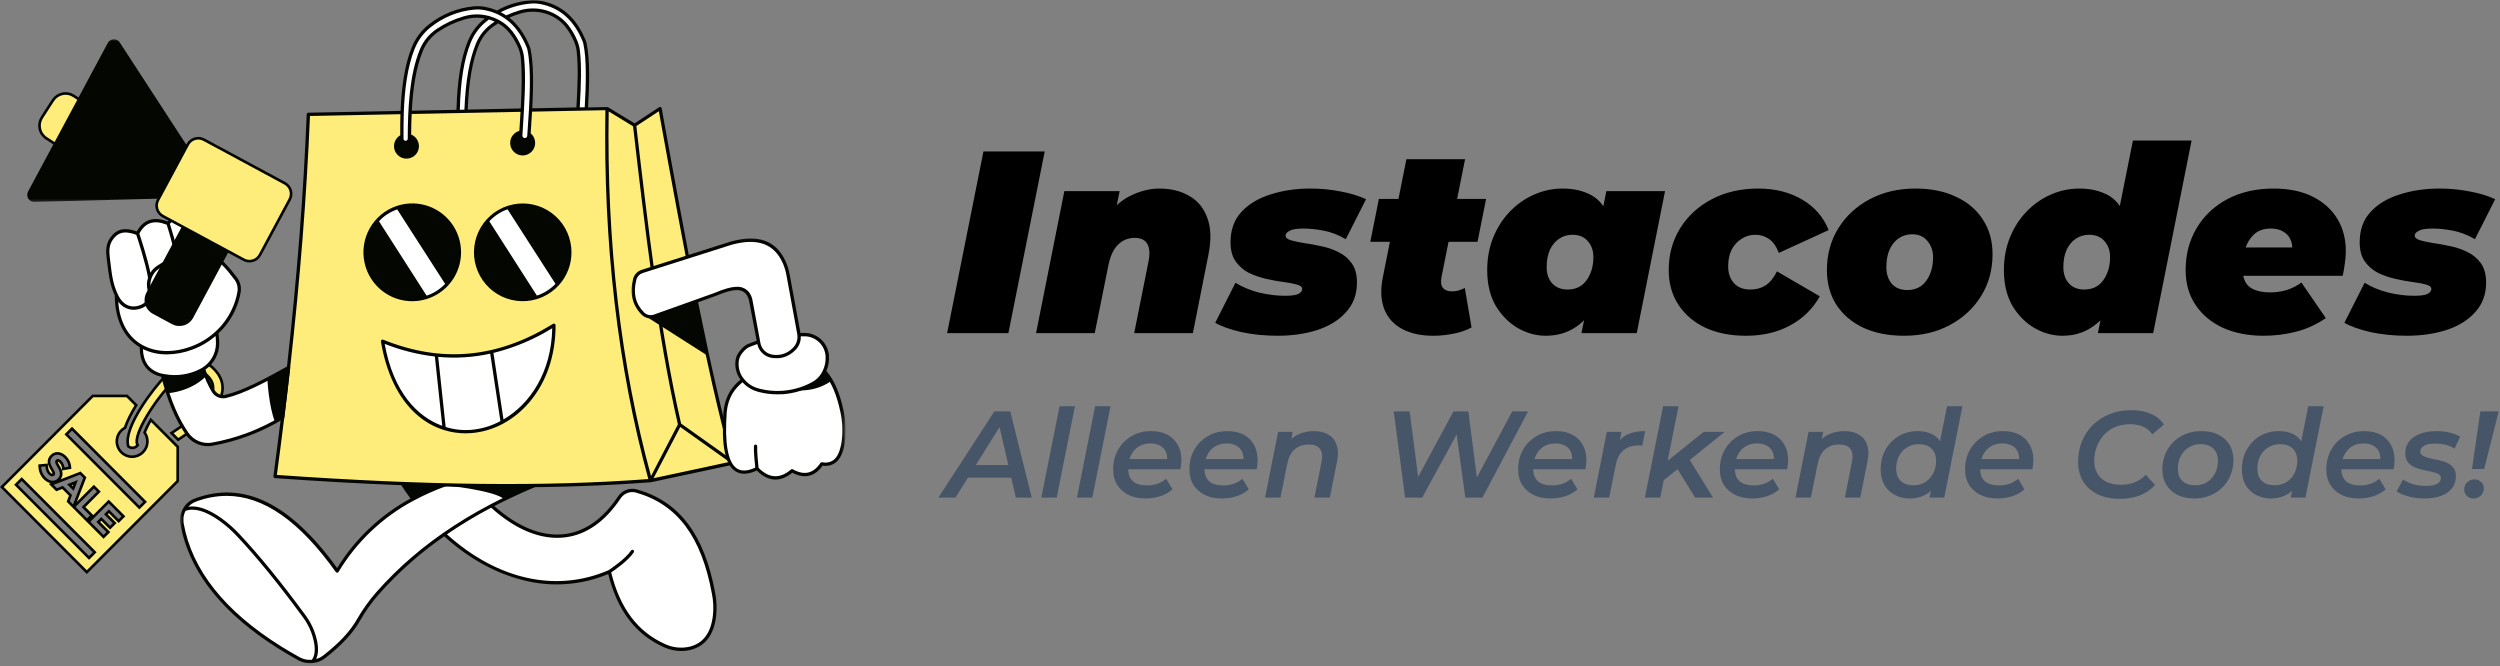
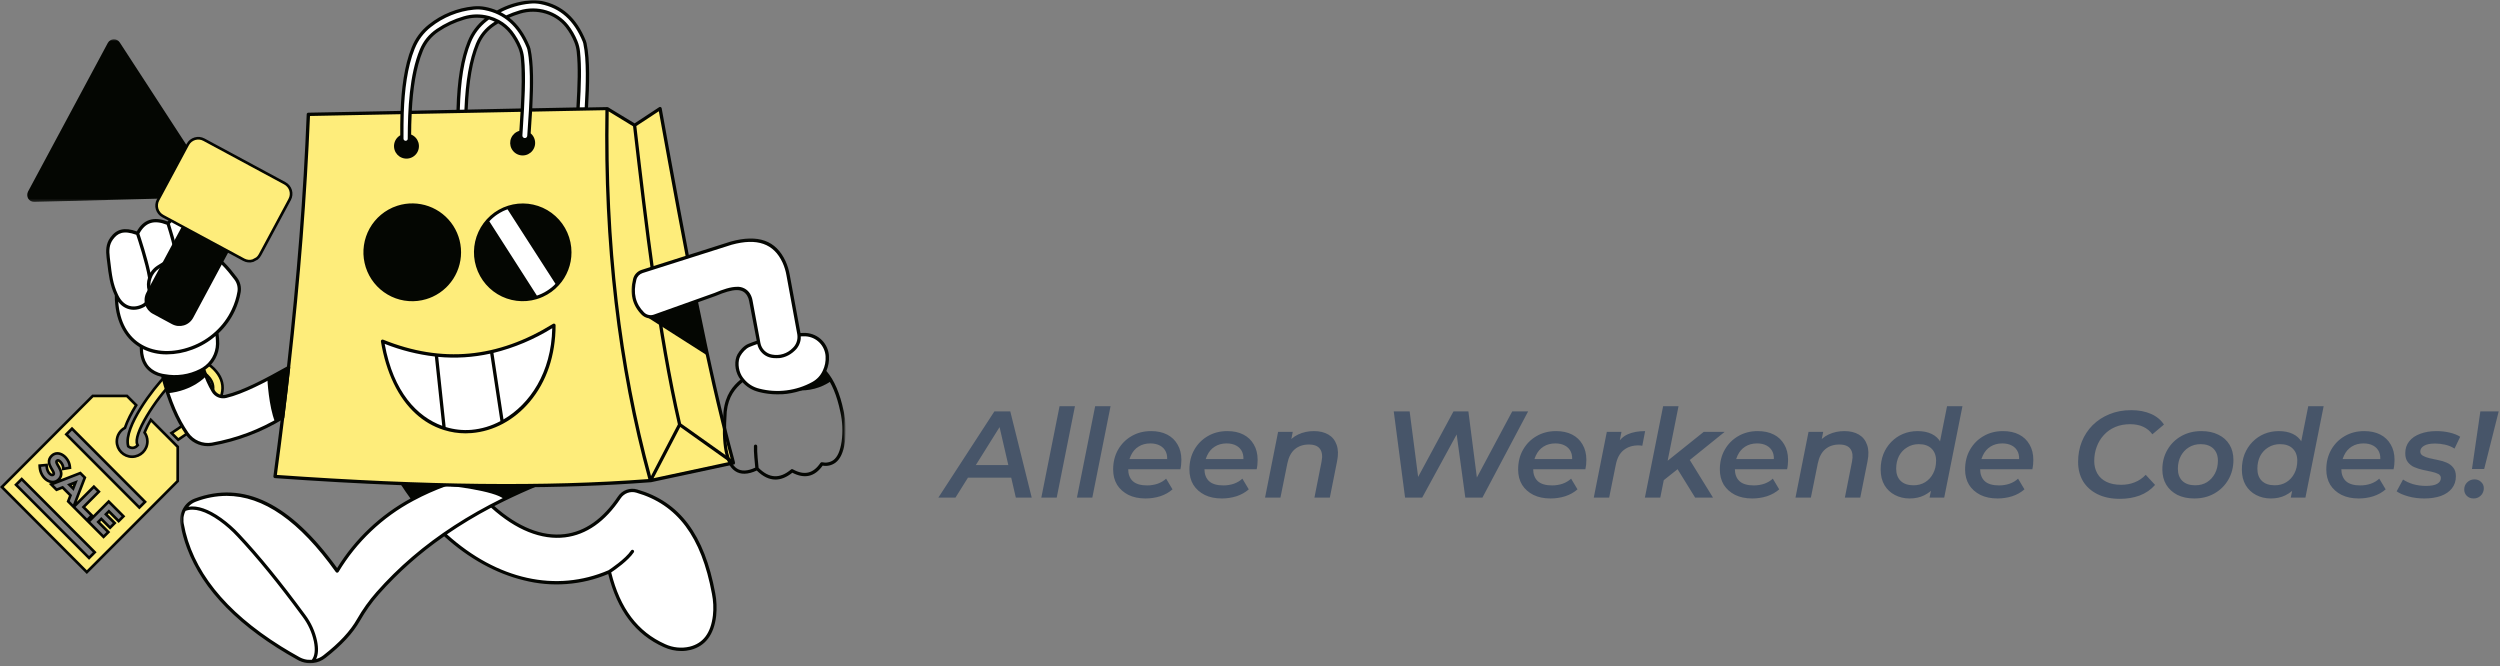
<svg xmlns="http://www.w3.org/2000/svg" width="938" height="250" viewBox="0 0 938 250" fill="none">
  <rect x="0" y="0" width="938" height="250" fill="#808080" stroke="none" />
  <path d="M66.643 166.911L61.95 162.214H61.971L66.643 166.911Z" fill="#FEED7B" />
  <path d="M48.066 167.275L48.106 167.438L48.236 167.544C49.103 168.251 50.525 168.231 51.405 167.301L51.421 167.285L51.675 167.031L51.515 166.709C51.331 166.34 51.255 165.807 51.323 165.094C51.39 164.387 51.593 163.548 51.919 162.603C52.571 160.715 53.691 158.468 55.078 156.127C57.854 151.445 61.66 146.463 64.803 143.333L64.804 143.332C68.372 139.754 71.064 138.644 73.082 138.635C75.091 138.626 76.575 139.708 77.739 140.874C78.9 142.037 79.979 143.523 79.969 145.538C79.96 147.562 78.851 150.262 75.281 153.84C72.212 156.915 68.499 159.814 64.882 162.136L64.36 162.471L64.798 162.91L66.57 164.686L66.856 164.973L67.196 164.753C71.288 162.094 75.156 158.927 77.78 156.318L77.781 156.317C81.075 153.016 82.995 149.842 83.424 146.81C83.858 143.746 82.756 140.919 80.214 138.371C77.691 135.843 74.874 134.744 71.816 135.179C68.791 135.609 65.618 137.528 62.324 140.829C59.852 143.306 55.888 148.153 52.744 153.226C51.171 155.764 49.794 158.374 48.912 160.784C48.036 163.179 47.621 165.451 48.066 167.275Z" fill="#FEED7B" stroke="#040602" />
  <path d="M66.289 167.264L66.436 167.411H66.451L66.683 167.643C66.663 172.629 66.663 175.536 66.663 180.502L32.576 214.662L0.706 182.724L34.795 148.562H47.643L51.098 152.025C49.364 154.82 47.829 157.762 46.876 160.531C45.061 161.492 43.827 163.404 43.827 165.604C43.827 168.778 46.381 171.365 49.56 171.365C52.732 171.365 55.309 168.78 55.309 165.604C55.309 164.364 54.918 163.214 54.248 162.28C54.346 162.031 54.45 161.77 54.565 161.509L54.565 161.509L54.569 161.5C55.04 160.374 55.721 159.008 56.581 157.521L61.601 162.566L61.748 162.714H61.763L66.289 167.264ZM17.514 174.976L17.479 174.466L16.97 174.512L15.37 174.658L14.888 174.702L14.916 175.185C15.041 177.344 16.134 179.132 17.522 180.094C18.912 181.058 20.695 181.229 21.995 179.926C22.768 179.152 23.026 178.329 22.956 177.512C22.889 176.732 22.528 176.003 22.177 175.384C22.071 175.196 21.967 175.02 21.869 174.854C21.622 174.436 21.412 174.08 21.285 173.741C21.2 173.517 21.174 173.35 21.186 173.223C21.196 173.11 21.238 173.002 21.356 172.884C21.526 172.714 21.689 172.684 21.879 172.73C22.103 172.785 22.379 172.957 22.666 173.251C23.245 173.846 23.675 174.741 23.709 175.37L23.739 175.931L24.293 175.837L25.784 175.581L26.24 175.503L26.198 175.044C26.049 173.39 25.028 171.776 23.735 170.869C23.084 170.412 22.334 170.114 21.562 170.108C20.777 170.101 20.009 170.396 19.354 171.053C18.582 171.827 18.326 172.648 18.397 173.465C18.465 174.243 18.828 174.97 19.181 175.588C19.29 175.779 19.396 175.956 19.496 176.124C19.742 176.537 19.952 176.889 20.081 177.225C20.167 177.448 20.194 177.614 20.183 177.739C20.174 177.849 20.134 177.954 20.019 178.069C19.806 178.283 19.337 178.357 18.737 177.842C18.164 177.351 17.613 176.39 17.514 174.976ZM34.104 193.749L34.457 193.396L34.104 193.043L31.323 190.255L36.734 184.827L37.086 184.474L36.734 184.121L35.575 182.959L35.221 182.605L34.867 182.959L28.002 189.84L27.65 190.193L28.002 190.546L32.294 194.853L32.648 195.208L33.003 194.853L34.104 193.749ZM27.046 189.593L27.588 190.136L27.866 189.42L31.712 179.504L31.83 179.199L31.599 178.969L30.357 177.729L30.126 177.499L29.822 177.617L19.932 181.466L19.219 181.744L19.759 182.285L20.996 183.525L21.227 183.756L21.531 183.638L23.477 182.881L26.452 185.867L25.696 187.819L25.579 188.123L25.809 188.353L27.046 189.593ZM33.064 208.989L33.419 209.344L33.772 208.988L35.191 207.561L35.542 207.208L35.191 206.855L8.498 180.105L8.144 179.75L7.79 180.105L6.366 181.532L6.014 181.885L6.366 182.239L33.064 208.989ZM44.165 195.166L44.519 195.52L44.873 195.166L45.964 194.072L46.317 193.719L45.964 193.365L41.136 188.532L40.782 188.178L40.428 188.532L33.563 195.412L33.21 195.766L33.563 196.119L38.505 201.072L38.858 201.426L39.212 201.073L40.304 199.984L40.658 199.631L40.305 199.277L36.873 195.838L38.002 194.703L40.943 197.645L41.297 197.999L41.651 197.645L42.68 196.614L43.032 196.26L42.68 195.907L39.742 192.964L40.855 191.848L44.165 195.166ZM51.935 190.072L52.288 190.426L52.642 190.073L54.066 188.651L54.42 188.298L54.067 187.944L27.369 161.188L27.014 160.833L26.66 161.189L25.241 162.616L24.89 162.969L25.242 163.322L51.935 190.072Z" fill="#FEED7B" stroke="#040602" />
  <path d="M26.038 181.886L28.343 180.987L27.449 183.3L26.038 181.886Z" fill="#FEED7B" stroke="#040602" />
  <mask id="mask0_2540_142" style="mask-type:luminance" maskUnits="userSpaceOnUse" x="67" y="177" width="146" height="73">
    <path d="M67.48 177.094H212.502V249.057H67.48V177.094Z" fill="white" />
  </mask>
  <g mask="url(#mask0_2540_142)">
    <path d="M212.435 177.557C183.476 187.932 159.377 202.469 141.675 222.568C138.957 225.661 136.577 229.005 134.534 232.589C131.582 237.76 127.045 242.224 121.754 246.359C120.445 247.385 118.969 247.984 117.321 248.161C115.466 248.365 113.719 248.016 112.082 247.109C86.367 232.88 71.778 216.016 68.301 196.521C67.963 194.641 68.254 192.865 69.174 191.193C70.094 189.5 71.456 188.318 73.259 187.641C90.28 181.318 107.956 188.245 126.541 214.266C139.996 192.411 159.642 182.818 181.475 177.557H212.435Z" fill="white" />
  </g>
  <mask id="mask1_2540_142" style="mask-type:luminance" maskUnits="userSpaceOnUse" x="67" y="190" width="53" height="60">
    <path d="M67.48 190.427H119.369V249.057H67.48V190.427Z" fill="white" />
  </mask>
  <g mask="url(#mask1_2540_142)">
    <path d="M117.321 248.161C115.466 248.365 113.719 248.016 112.082 247.109C86.367 232.88 71.778 216.016 68.301 196.521C67.963 194.641 68.254 192.865 69.174 191.193C72.776 189.724 77.329 191.115 82.682 194.917C85.14 196.687 87.401 198.687 89.459 200.911C97.811 209.802 105.976 220.089 114.052 231.083C116.188 233.932 117.633 237.099 118.386 240.578C119.109 244.135 118.677 246.594 117.321 248.161Z" fill="white" />
  </g>
  <path d="M147.402 175.677C166.252 209.385 199.291 227.214 228.639 214.5C231.623 227.005 237.615 237.005 249.329 242.234C250.836 242.943 252.422 243.375 254.074 243.547C255.727 243.714 257.364 243.604 258.986 243.219C264.126 241.901 267.275 237.964 268.101 230.984C268.403 228.208 268.289 225.448 267.758 222.703C263.315 198.536 252.578 188.177 238.909 184.245C238.311 184.073 237.703 183.995 237.08 184.016C236.461 184.036 235.858 184.156 235.271 184.37C234.689 184.578 234.154 184.88 233.66 185.26C233.171 185.646 232.75 186.094 232.402 186.609C214.498 213.432 187.66 199.797 170.878 173.323L147.402 175.677Z" fill="white" />
  <mask id="mask2_2540_142" style="mask-type:luminance" maskUnits="userSpaceOnUse" x="67" y="171" width="203" height="79">
    <path d="M67.48 171.76H269.713V249.057H67.48V171.76Z" fill="white" />
  </mask>
  <g mask="url(#mask2_2540_142)">
    <path d="M268.361 222.594C264.323 200.604 255.02 188.234 239.086 183.651C238.421 183.453 237.745 183.365 237.054 183.385C236.368 183.406 235.697 183.531 235.048 183.766C234.398 184.005 233.8 184.333 233.255 184.76C232.714 185.187 232.251 185.687 231.867 186.266C226.228 194.708 219.477 199.458 211.847 200.391C203.449 201.411 194.338 197.776 185.461 189.875C194.265 185.354 203.329 181.443 212.658 178.141C212.804 178.094 212.908 178 212.986 177.87C213.064 177.74 213.09 177.604 213.064 177.453C213.038 177.302 212.965 177.177 212.845 177.083C212.731 176.984 212.596 176.937 212.445 176.937H181.465C181.418 176.932 181.366 176.932 181.314 176.937C179.251 177.437 177.229 177.974 175.244 178.542C173.898 176.729 172.614 174.859 171.424 172.953C171.289 172.74 171.091 172.641 170.842 172.667L147.361 175.021C147.257 175.031 147.158 175.062 147.07 175.12C146.987 175.182 146.919 175.255 146.867 175.349C146.82 175.443 146.794 175.542 146.8 175.646C146.8 175.75 146.826 175.849 146.877 175.937C149.034 179.786 151.415 183.49 154.024 187.047C148.379 190.115 143.224 193.859 138.557 198.281C133.89 202.698 129.867 207.646 126.494 213.125C108.86 188.755 91.387 180.219 73.078 187.047C71.129 187.776 69.653 189.052 68.655 190.885C67.657 192.687 67.335 194.604 67.683 196.63C68.239 199.708 69.06 202.708 70.162 205.635C76.092 221.526 90.052 235.625 111.776 247.656L112.316 247.932C113.59 248.531 114.93 248.833 116.339 248.839C116.687 248.839 117.041 248.818 117.389 248.776C119.156 248.589 120.736 247.943 122.129 246.849C128.261 242.057 132.372 237.625 135.075 232.901C137.091 229.344 139.446 226.031 142.143 222.964C149.445 214.729 157.62 207.484 166.663 201.229C175.81 209.51 186.116 215.224 196.521 217.734C201.791 219.073 207.134 219.542 212.554 219.135C217.98 218.734 223.198 217.479 228.208 215.375C231.643 229.104 238.478 238.083 249.085 242.823C251.174 243.776 253.373 244.255 255.67 244.266C256.845 244.271 257.998 244.125 259.136 243.839C264.666 242.422 267.889 238.13 268.715 231.078C269.027 228.234 268.907 225.401 268.361 222.594ZM148.405 176.198L170.561 173.984C171.632 175.651 172.775 177.312 173.96 178.948C167.427 180.844 161.139 183.37 155.105 186.521C152.672 183.208 150.443 179.766 148.405 176.198ZM105.513 242.542C84.324 229.318 72.023 213.823 68.925 196.411C68.883 196.208 68.863 196.01 68.842 195.786C68.842 195.714 68.842 195.646 68.842 195.573C68.842 195.495 68.842 195.302 68.842 195.167C68.842 195.031 68.842 195 68.842 194.911C68.837 194.792 68.837 194.667 68.842 194.547C68.842 194.458 68.842 194.375 68.842 194.286C68.842 194.198 68.842 194.042 68.883 193.927L68.941 193.667C68.941 193.547 68.982 193.437 69.008 193.318L69.086 193.057C69.086 192.943 69.143 192.833 69.185 192.719C69.221 192.609 69.242 192.547 69.273 192.458L69.398 192.146C69.434 192.057 69.481 191.969 69.517 191.891L69.621 191.677C72.87 190.479 77.137 191.734 82.323 195.401C84.751 197.146 86.98 199.115 89.007 201.312C96.501 209.286 104.5 219.135 113.548 231.427C115.627 234.203 117.03 237.286 117.758 240.677C118.376 243.781 118.132 246.078 116.999 247.552H115.897L115.528 247.521H115.284L114.91 247.458L114.681 247.417L114.312 247.328L114.083 247.271L113.709 247.146L113.491 247.078L113.101 246.917L112.924 246.844L112.368 246.562C109.993 245.25 107.706 243.906 105.513 242.542ZM141.213 222.156C138.458 225.281 136.047 228.651 133.978 232.271C131.364 236.854 127.352 241.177 121.349 245.865C120.528 246.51 119.613 246.979 118.605 247.26C119.421 245.557 119.546 243.318 118.958 240.432C118.194 236.859 116.718 233.615 114.535 230.693C105.477 218.37 97.421 208.484 89.922 200.474C87.832 198.219 85.54 196.193 83.041 194.396C78.233 190.99 74.096 189.568 70.692 190.13C71.472 189.266 72.407 188.635 73.493 188.224C77.209 186.802 81.055 186.078 85.031 186.052C98.835 186.052 112.337 195.505 125.99 214.615C126.12 214.797 126.297 214.88 126.515 214.875C126.738 214.87 126.905 214.771 127.024 214.583C130.413 208.943 134.487 203.854 139.253 199.323C144.014 194.792 149.299 190.979 155.094 187.885C155.167 187.859 155.229 187.828 155.287 187.786C162.812 183.745 171.46 180.589 181.491 178.167H208.942C179.859 189.047 157.682 203.448 141.213 222.156ZM267.483 230.911C266.709 237.5 263.876 241.323 258.809 242.615C257.26 242.984 255.691 243.083 254.106 242.922C252.52 242.76 251.003 242.344 249.558 241.672C239.257 237.062 232.636 228.26 229.32 214.776C230.75 213.812 235.796 210.302 237.812 207.229C237.906 207.089 237.932 206.932 237.896 206.766C237.859 206.604 237.771 206.474 237.631 206.38C237.49 206.286 237.334 206.255 237.173 206.286C237.007 206.323 236.872 206.406 236.778 206.547C234.684 209.734 228.785 213.641 228.312 213.953C208.656 222.432 186.605 217.516 167.687 200.484C173.024 196.833 178.559 193.5 184.282 190.49C193.548 198.849 203.127 202.703 211.998 201.625C220.017 200.646 227.054 195.714 232.896 186.958C233.203 186.495 233.577 186.089 234.019 185.745C234.455 185.401 234.938 185.135 235.458 184.943C235.983 184.755 236.524 184.651 237.08 184.63C237.636 184.615 238.181 184.687 238.717 184.844C254.152 189.281 263.169 201.349 267.119 222.818C267.649 225.495 267.774 228.193 267.483 230.911Z" fill="#040602" />
  </g>
  <path d="M275.185 173.63L244.054 180.302C200.756 183.604 153.041 182.297 103.185 178.766C104.183 171.385 105.134 164.016 106.038 156.656C106.818 150.396 107.556 144.141 108.257 137.891C111.833 106.026 114.452 74.344 115.694 42.896L171.845 41.792L174.797 41.729L216.847 40.901L219.944 40.839L227.751 40.682L238.077 46.964L247.63 40.682C256.61 90.391 265.097 136.557 275.185 173.63Z" fill="#FEED7B" />
  <path d="M156.56 54.802C156.56 55.344 156.456 55.859 156.248 56.359C156.045 56.854 155.754 57.292 155.37 57.677C154.99 58.057 154.554 58.349 154.06 58.557C153.561 58.76 153.046 58.864 152.506 58.864C151.971 58.864 151.451 58.76 150.957 58.557C150.458 58.349 150.022 58.057 149.642 57.677C149.263 57.292 148.967 56.854 148.764 56.359C148.556 55.859 148.457 55.344 148.457 54.802C148.457 54.266 148.556 53.745 148.764 53.25C148.967 52.75 149.263 52.312 149.642 51.932C150.022 51.552 150.458 51.26 150.957 51.052C151.451 50.844 151.971 50.745 152.506 50.745C153.046 50.745 153.561 50.844 154.06 51.052C154.554 51.26 154.99 51.552 155.37 51.932C155.754 52.312 156.045 52.75 156.248 53.25C156.456 53.745 156.56 54.266 156.56 54.802Z" fill="#040602" />
  <path d="M200.164 53.599C200.164 54.135 200.06 54.656 199.852 55.151C199.649 55.651 199.358 56.089 198.974 56.469C198.594 56.849 198.158 57.146 197.664 57.349C197.165 57.557 196.651 57.661 196.11 57.661C195.575 57.661 195.055 57.557 194.561 57.349C194.062 57.146 193.626 56.849 193.247 56.469C192.867 56.089 192.571 55.651 192.368 55.151C192.16 54.656 192.062 54.135 192.062 53.599C192.062 53.062 192.16 52.542 192.368 52.047C192.571 51.547 192.867 51.109 193.247 50.729C193.626 50.349 194.062 50.052 194.561 49.849C195.055 49.641 195.575 49.536 196.11 49.536C196.651 49.536 197.165 49.641 197.664 49.849C198.158 50.052 198.594 50.349 198.974 50.729C199.358 51.109 199.649 51.547 199.852 52.047C200.06 52.542 200.164 53.062 200.164 53.599Z" fill="#040602" />
  <path d="M150.796 52.052C150.635 39.089 151.378 27.057 155.027 18.01C156.378 14.662 158.472 11.875 161.305 9.646C163.664 7.771 166.237 6.266 169.033 5.135C171.824 4.005 174.719 3.292 177.717 3.005C179.141 2.859 180.555 2.927 181.958 3.203C190.274 4.833 195.144 10.245 198.194 17.651C198.288 17.906 198.361 18.167 198.407 18.438C200.05 26.193 199.291 38.469 198.407 51C198.381 51.344 198.251 51.646 198.023 51.901C197.794 52.161 197.508 52.323 197.17 52.391C196.937 52.443 196.703 52.438 196.469 52.38C196.235 52.323 196.022 52.219 195.84 52.057C195.658 51.901 195.518 51.714 195.424 51.49C195.331 51.266 195.294 51.031 195.31 50.792C195.98 40.12 196.775 29.682 195.934 21.656C195.798 20.323 195.476 19.042 194.967 17.807C194.114 15.729 192.997 13.807 191.625 12.037C190.591 10.766 189.39 9.677 188.029 8.766C186.667 7.854 185.201 7.167 183.632 6.693C182.062 6.224 180.462 5.99 178.824 6C177.187 6.005 175.587 6.255 174.022 6.74C170.467 7.771 167.152 9.323 164.08 11.396C161.377 13.281 159.397 15.745 158.14 18.792C154.512 27.578 153.696 39.391 153.649 52.036C153.649 52.318 153.571 52.578 153.415 52.812C153.265 53.047 153.057 53.219 152.797 53.333C152.579 53.432 152.35 53.474 152.111 53.458C151.872 53.443 151.654 53.37 151.451 53.24C151.248 53.109 151.087 52.938 150.973 52.729C150.858 52.521 150.796 52.292 150.796 52.052Z" fill="white" />
  <mask id="mask3_2540_142" style="mask-type:luminance" maskUnits="userSpaceOnUse" x="171" y="0" width="50" height="43">
    <path d="M171.257 0H220.485V42.427H171.257V0Z" fill="white" />
  </mask>
  <g mask="url(#mask3_2540_142)">
    <path d="M219.97 40.859L216.873 40.922C217.335 32.969 217.616 25.516 216.998 19.401C216.863 18.068 216.54 16.787 216.026 15.552C215.179 13.479 214.066 11.557 212.689 9.792C211.655 8.521 210.454 7.427 209.093 6.516C207.731 5.604 206.265 4.911 204.696 4.443C203.132 3.969 201.526 3.74 199.889 3.745C198.251 3.755 196.651 4.005 195.086 4.495C191.542 5.526 188.236 7.073 185.175 9.146C182.442 11.016 180.436 13.479 179.162 16.547C176.314 23.438 175.202 32.193 174.823 41.745L171.865 41.807C172.11 31.932 173.18 22.906 176.07 15.729C177.421 12.385 179.51 9.599 182.343 7.37C184.702 5.495 187.275 4 190.066 2.875C192.857 1.75 195.752 1.042 198.745 0.755C200.169 0.609 201.583 0.677 202.986 0.948C211.296 2.583 216.166 7.984 219.217 15.396C219.326 15.656 219.414 15.927 219.477 16.203C220.755 22.302 220.558 31.224 219.97 40.859Z" fill="white" />
  </g>
  <mask id="mask4_2540_142" style="mask-type:luminance" maskUnits="userSpaceOnUse" x="102" y="0" width="175" height="184">
    <path d="M102.073 0H276.365V183.76H102.073V0Z" fill="white" />
  </mask>
  <g mask="url(#mask4_2540_142)">
    <path d="M275.741 173.865C275.762 173.823 275.778 173.786 275.788 173.74C275.788 173.703 275.788 173.667 275.788 173.63C275.788 173.583 275.788 173.542 275.788 173.5C265.997 137.49 257.868 93.901 248.264 40.63C248.227 40.411 248.103 40.255 247.9 40.167C247.697 40.083 247.505 40.099 247.318 40.219L238.098 46.286L228.104 40.214H228C227.943 40.193 227.886 40.182 227.829 40.177H227.771L220.636 40.318C221.135 31.901 221.431 22.562 220.074 16.162C220.012 15.849 219.913 15.547 219.789 15.255C216.306 6.708 210.855 1.859 203.106 0.339C201.64 0.052 200.169 -0.016 198.683 0.141C194.354 0.557 190.284 1.818 186.469 3.922C185.056 3.328 183.59 2.885 182.083 2.594C180.617 2.307 179.141 2.24 177.655 2.391C174.599 2.688 171.652 3.411 168.804 4.563C165.956 5.719 163.332 7.245 160.925 9.156C158.005 11.453 155.853 14.328 154.465 17.781C151.659 24.734 150.625 33.391 150.297 41.609L115.694 42.281C115.523 42.281 115.377 42.339 115.253 42.464C115.133 42.583 115.071 42.729 115.071 42.901C113.875 72.797 111.443 103.854 107.639 137.833C106.968 143.813 106.246 149.948 105.419 156.594C104.546 163.75 103.564 171.182 102.571 178.693C102.545 178.875 102.592 179.031 102.707 179.172C102.816 179.307 102.961 179.385 103.138 179.396C135.755 181.708 164.371 182.854 190.227 182.854C209.555 182.854 227.345 182.234 244.127 180.938H244.252L275.315 174.281H275.393C275.45 174.266 275.507 174.24 275.554 174.214C275.585 174.193 275.606 174.167 275.632 174.146C275.663 174.12 275.695 174.089 275.715 174.057C275.747 173.995 275.752 173.932 275.741 173.865ZM228.379 41.797L237.521 47.385C241.778 84.078 246.606 125.615 254.355 159.229L244.257 178.615C232.927 136.995 227.595 90.984 228.379 41.797ZM255.228 160.203L273.673 173.318L245.213 179.422L255.228 160.203ZM274.141 172.125L255.55 158.922C247.827 125.391 243.004 83.927 238.753 47.292L247.198 41.74C256.6 93.812 264.588 136.656 274.141 172.125ZM198.808 1.375C200.169 1.234 201.52 1.292 202.867 1.557C210.174 2.995 215.335 7.599 218.64 15.63C218.734 15.854 218.806 16.083 218.853 16.323C220.189 22.604 219.882 31.885 219.383 40.25L217.523 40.286C218.016 31.849 218.219 25.031 217.627 19.339C217.491 17.943 217.148 16.604 216.613 15.307C215.745 13.182 214.602 11.214 213.193 9.406C208.984 4.089 201.645 1.88 194.925 3.896C193.215 4.406 191.547 5.026 189.92 5.76C189.26 5.328 188.58 4.932 187.878 4.578C191.318 2.818 194.962 1.75 198.808 1.375ZM199.707 40.635C200.18 31.641 200.221 23.87 199.041 18.312C198.979 18.005 198.885 17.703 198.761 17.412C196.827 12.714 194.286 9.13 191.074 6.609C192.446 6.021 193.844 5.516 195.273 5.089C201.515 3.224 208.318 5.255 212.211 10.172C213.557 11.896 214.638 13.771 215.464 15.792C215.953 16.969 216.254 18.193 216.379 19.464C216.998 25.099 216.759 31.88 216.26 40.307L199.707 40.635ZM154.507 41.531C154.943 33.505 156.024 25.474 158.691 19.026C159.917 16.078 161.845 13.703 164.48 11.906C167.5 9.875 170.753 8.349 174.246 7.339C176.766 6.589 179.318 6.453 181.906 6.938C179.006 9.234 176.865 12.094 175.488 15.526C172.915 21.891 171.569 30.068 171.263 41.198L154.507 41.531ZM150.204 52.266C150.224 52.516 150.297 52.75 150.406 52.974C150.521 53.198 150.671 53.391 150.853 53.557C151.04 53.729 151.253 53.854 151.482 53.943C151.716 54.036 151.96 54.078 152.21 54.078C152.49 54.078 152.761 54.021 153.02 53.911C153.395 53.75 153.696 53.505 153.92 53.167C154.143 52.828 154.257 52.453 154.263 52.047C154.263 51.984 154.263 51.922 154.263 51.859C154.673 52.109 155.021 52.427 155.302 52.823C155.583 53.219 155.77 53.651 155.863 54.125C155.962 54.599 155.957 55.073 155.853 55.547C155.749 56.021 155.551 56.453 155.266 56.839C154.98 57.229 154.626 57.547 154.205 57.786C153.79 58.026 153.337 58.167 152.859 58.219C152.376 58.266 151.908 58.214 151.451 58.062C150.988 57.911 150.583 57.677 150.224 57.349C149.866 57.026 149.585 56.646 149.388 56.203C149.195 55.76 149.097 55.297 149.091 54.812C149.091 54.328 149.19 53.865 149.388 53.422C149.58 52.979 149.855 52.594 150.214 52.271L150.204 52.266ZM176.626 15.99C177.936 12.75 179.968 10.047 182.712 7.885C182.967 7.682 183.216 7.49 183.476 7.307C184.209 7.526 184.926 7.802 185.617 8.13C185.347 8.297 185.087 8.474 184.806 8.667C181.979 10.599 179.905 13.146 178.585 16.307C176.106 22.385 174.693 30.292 174.246 41.146L172.525 41.182C172.801 30.224 174.116 22.208 176.626 15.99ZM179.724 16.781C180.95 13.833 182.883 11.458 185.518 9.661C186.022 9.313 186.475 9.036 186.922 8.76C188.585 9.708 190.014 10.932 191.204 12.427C192.54 14.146 193.626 16.005 194.458 18.016C194.946 19.193 195.253 20.417 195.383 21.688C195.944 27.13 195.757 33.656 195.383 40.693L175.488 41.115C175.914 30.484 177.27 22.703 179.713 16.781H179.724ZM195.492 52.521C196.032 52.995 196.651 53.151 197.352 52.995C198.127 52.818 198.646 52.349 198.906 51.594C199.067 51.812 199.197 52.047 199.301 52.302C199.405 52.552 199.478 52.812 199.52 53.078C199.561 53.349 199.572 53.62 199.551 53.891C199.53 54.161 199.478 54.422 199.39 54.682C199.306 54.943 199.192 55.188 199.052 55.417C198.911 55.651 198.74 55.859 198.548 56.052C198.355 56.245 198.142 56.411 197.914 56.552C197.68 56.693 197.435 56.802 197.176 56.885C196.921 56.969 196.656 57.021 196.386 57.042C196.115 57.057 195.845 57.047 195.575 57C195.31 56.958 195.05 56.88 194.801 56.776C194.551 56.672 194.317 56.536 194.099 56.375C193.881 56.214 193.683 56.026 193.512 55.818C193.335 55.609 193.189 55.385 193.065 55.141C192.945 54.901 192.857 54.646 192.794 54.38C192.737 54.115 192.706 53.844 192.711 53.573C192.706 52.891 192.893 52.26 193.273 51.693C193.647 51.12 194.151 50.698 194.78 50.432V50.724C194.707 51.443 194.941 52.042 195.481 52.521H195.492ZM155.619 18.245C156.924 15 158.95 12.297 161.7 10.135C164.018 8.297 166.543 6.823 169.288 5.714C172.026 4.604 174.869 3.906 177.811 3.625C179.173 3.484 180.529 3.547 181.875 3.813C189.182 5.245 194.343 9.849 197.649 17.885C197.742 18.109 197.81 18.333 197.867 18.568C199.447 26.021 198.782 37.651 197.825 50.953C197.81 51.156 197.737 51.333 197.602 51.49C197.472 51.641 197.306 51.74 197.108 51.786C196.812 51.844 196.547 51.776 196.318 51.583C196.084 51.385 195.98 51.135 196.001 50.828L196.167 48.234C196.786 38.349 197.404 28.99 196.63 21.589C196.495 20.193 196.152 18.854 195.616 17.562C194.738 15.438 193.6 13.469 192.197 11.651C190.851 9.969 189.234 8.604 187.353 7.568C187.275 7.5 187.187 7.453 187.083 7.432C186.012 6.859 184.895 6.411 183.725 6.083C183.632 6.021 183.523 5.99 183.408 5.984H183.372C180.212 5.156 177.063 5.208 173.929 6.146C170.311 7.193 166.938 8.771 163.815 10.875C160.951 12.807 158.857 15.37 157.521 18.557C153.597 28.057 153.02 40.807 152.979 52.036C152.979 52.38 152.818 52.625 152.506 52.766C152.246 52.88 151.991 52.859 151.752 52.703C151.513 52.552 151.394 52.333 151.394 52.047C151.394 51.745 151.394 51.427 151.394 51.115C151.394 48.297 151.394 45.297 151.498 42.224C151.804 33.938 152.802 25.193 155.603 18.245H155.619ZM103.886 178.193C104.869 170.901 105.799 163.682 106.651 156.729C107.478 150.083 108.2 143.943 108.87 137.958C112.664 104.172 115.065 73.271 116.308 43.521L150.25 42.849C150.167 45.578 150.152 48.24 150.172 50.766C149.866 50.943 149.585 51.151 149.33 51.391C149.071 51.63 148.842 51.891 148.644 52.182C148.447 52.474 148.286 52.781 148.156 53.109C148.026 53.438 147.938 53.771 147.886 54.12C147.828 54.469 147.818 54.818 147.844 55.167C147.87 55.516 147.932 55.859 148.036 56.198C148.135 56.531 148.275 56.854 148.447 57.161C148.624 57.464 148.831 57.745 149.065 58.005C149.304 58.26 149.569 58.49 149.855 58.693C150.146 58.891 150.453 59.057 150.78 59.182C151.108 59.312 151.44 59.406 151.789 59.458C152.137 59.516 152.485 59.531 152.833 59.505C153.182 59.479 153.525 59.417 153.862 59.318C154.195 59.214 154.517 59.078 154.824 58.901C155.125 58.729 155.411 58.521 155.666 58.286C155.926 58.047 156.154 57.786 156.357 57.495C156.555 57.208 156.721 56.901 156.851 56.573C156.981 56.245 157.074 55.911 157.126 55.562C157.183 55.214 157.199 54.865 157.173 54.516C157.152 54.167 157.09 53.823 156.991 53.484C156.887 53.146 156.752 52.828 156.58 52.521C156.409 52.214 156.201 51.932 155.967 51.672C155.728 51.411 155.468 51.182 155.177 50.979C154.891 50.781 154.585 50.615 154.263 50.484C154.263 47.953 154.341 45.37 154.46 42.771L171.845 42.427L195.31 41.964C195.196 43.995 195.06 46.062 194.92 48.172L194.842 49.109C194.504 49.203 194.187 49.333 193.881 49.5C193.574 49.661 193.293 49.859 193.028 50.089C192.768 50.318 192.535 50.568 192.327 50.849C192.124 51.13 191.947 51.427 191.812 51.75C191.672 52.068 191.568 52.396 191.5 52.74C191.438 53.078 191.407 53.427 191.417 53.771C191.428 54.12 191.48 54.464 191.563 54.802C191.651 55.135 191.771 55.458 191.932 55.771C192.088 56.078 192.28 56.37 192.503 56.635C192.722 56.901 192.971 57.141 193.247 57.354C193.522 57.568 193.818 57.745 194.135 57.891C194.447 58.036 194.775 58.146 195.118 58.219C195.455 58.292 195.798 58.328 196.147 58.323C196.495 58.323 196.833 58.281 197.17 58.198C197.513 58.12 197.836 58.005 198.148 57.854C198.459 57.698 198.75 57.516 199.026 57.297C199.296 57.083 199.54 56.839 199.753 56.568C199.972 56.292 200.159 56 200.31 55.688C200.46 55.375 200.58 55.052 200.658 54.714C200.736 54.375 200.782 54.031 200.782 53.682C200.788 53.333 200.751 52.99 200.679 52.651C200.611 52.312 200.502 51.984 200.356 51.667C200.211 51.349 200.029 51.052 199.821 50.776C199.608 50.5 199.369 50.25 199.104 50.031C199.301 47.229 199.488 44.51 199.634 41.885L216.816 41.547H216.873L219.939 41.484H219.976L227.143 41.344C226.316 91.125 231.737 137.677 243.254 179.745C204.478 182.651 160.146 182.161 103.886 178.193Z" fill="#040602" />
  </g>
  <path d="M309.31 139.281C308.395 141.281 306.976 142.807 305.053 143.87C301.961 145.563 298.666 146.63 295.168 147.068C291.671 147.51 288.214 147.297 284.8 146.422C282.316 145.818 280.268 144.516 278.662 142.521C278.319 142.109 278.012 141.667 277.737 141.208C276.349 138.88 276.017 135.469 277.238 133.24C278.085 131.651 279.307 130.443 280.907 129.62C282.113 129.12 283.345 128.667 284.597 128.266L284.696 128.797C284.805 129.401 285.003 129.974 285.294 130.521C285.58 131.063 285.938 131.552 286.375 131.984C286.811 132.417 287.305 132.771 287.851 133.052C288.396 133.333 288.973 133.526 289.576 133.63C291.083 133.927 292.57 133.849 294.041 133.396C295.506 132.943 296.779 132.167 297.855 131.068C298.598 130.37 299.139 129.547 299.487 128.589C299.83 127.635 299.945 126.651 299.82 125.641C300.397 125.609 300.958 125.599 301.514 125.583C305.916 125.51 309.835 128.651 310.36 133.036C310.36 133.245 310.401 133.458 310.412 133.656C310.521 135.625 310.152 137.5 309.31 139.281Z" fill="white" />
  <mask id="mask5_2540_142" style="mask-type:luminance" maskUnits="userSpaceOnUse" x="271" y="138" width="46" height="42">
    <path d="M271.043 138.427H316.887V179.76H271.043V138.427Z" fill="white" />
  </mask>
  <g mask="url(#mask5_2540_142)">
-     <path d="M316.399 165.698C315.562 171.417 313.301 174.854 308.343 174.031C305.428 178.38 301.686 179.125 297.19 176.62C292.736 180.391 288.355 180.25 284.046 175.797C274.707 180.349 270.716 173.208 272.067 154.38C272.732 148.375 275.445 145.068 278.688 142.521C280.294 144.516 282.342 145.818 284.826 146.422C288.241 147.297 291.697 147.51 295.194 147.068C298.692 146.63 301.987 145.562 305.079 143.87C307.002 142.807 308.421 141.281 309.336 139.281C312.189 142.469 314.455 147.307 315.941 154.349C316.768 158.104 316.919 161.891 316.399 165.698Z" fill="white" />
-   </g>
+     </g>
  <path d="M297.855 131.068C296.785 132.167 295.517 132.943 294.051 133.401C292.591 133.859 291.109 133.948 289.602 133.656C288.999 133.552 288.422 133.359 287.877 133.078C287.331 132.797 286.837 132.443 286.401 132.01C285.964 131.573 285.6 131.089 285.314 130.542C285.029 130 284.831 129.427 284.722 128.818L284.623 128.292L281.754 112.896C281.609 112.073 281.328 111.302 280.902 110.583C278.797 107.208 274.827 107.766 268.273 110.526L245.577 118.63C244.823 118.901 244.054 118.953 243.269 118.776C242.485 118.604 241.809 118.234 241.237 117.667C237.667 114.083 236.934 109.714 238.192 104.792C238.374 104.094 238.711 103.49 239.205 102.969C239.699 102.448 240.291 102.083 240.972 101.865L274.432 91.24C285.049 88.312 291.052 91.438 294.217 98.276C294.929 99.859 295.433 101.505 295.73 103.214L299.773 125.266C299.799 125.391 299.82 125.516 299.83 125.641C299.955 126.651 299.841 127.635 299.492 128.594C299.144 129.547 298.598 130.375 297.855 131.068Z" fill="white" />
  <path d="M89.709 109.5C89.303 111.922 88.57 114.24 87.51 116.458C85.998 119.656 83.94 122.458 81.346 124.859C78.587 127.411 75.442 129.339 71.913 130.63C65.1 133.146 58.25 132.969 53.006 130.01C47.429 126.833 43.625 120.458 43.656 110.766C43.745 110.943 43.828 111.13 43.921 111.318C45.865 115.229 49.498 116.729 53.37 114.906C55.433 113.938 56.036 112.495 56.036 109.021C55.594 107.448 55.636 105.891 56.171 104.349C56.753 102.656 57.782 101.307 59.269 100.313C61.514 98.797 63.91 97.562 66.446 96.615C69.159 95.62 71.934 94.833 74.767 94.25C75.52 94.083 76.263 94.12 76.996 94.359C77.251 94.448 77.505 94.542 77.755 94.646C81.679 96.281 85.119 100.083 88.43 104.479C88.981 105.193 89.365 105.984 89.584 106.859C89.807 107.729 89.849 108.609 89.709 109.5Z" fill="white" />
  <path d="M77.745 94.646C77.49 94.542 77.235 94.448 76.981 94.359C76.248 94.12 75.505 94.083 74.751 94.25C71.924 94.833 69.154 95.62 66.446 96.615C63.91 97.547 61.524 98.76 59.274 100.26C57.787 101.255 56.758 102.599 56.176 104.297C55.646 105.839 55.599 107.391 56.041 108.964C56.041 112.443 55.423 113.88 53.38 114.849C49.503 116.677 45.87 115.172 43.932 111.26C43.838 111.073 43.75 110.891 43.661 110.708C41.583 106.271 41.318 102.635 40.564 96.609C40.247 93.974 40.309 91.641 41.874 89.484C43.817 86.818 46.364 85.599 51.598 87.625C54.17 82.521 58.172 81.849 63.026 83.854C68.13 77.458 77.807 80.609 77.745 94.646Z" fill="white" />
  <path d="M81.648 129.068C81.622 130.005 81.487 130.922 81.237 131.828C80.988 132.729 80.629 133.589 80.166 134.401C79.709 135.219 79.153 135.964 78.508 136.641C77.864 137.323 77.147 137.911 76.357 138.411C76.024 138.641 75.681 138.844 75.328 139.031C73.228 140.109 71.009 140.813 68.675 141.156C66.342 141.5 64.019 141.458 61.701 141.031C61.457 140.995 61.218 140.953 60.973 140.896C60.381 140.781 59.799 140.62 59.232 140.417C54.695 138.729 52.897 135.052 53.001 129.979C58.239 132.958 65.079 133.141 71.908 130.599C75.437 129.318 78.581 127.401 81.346 124.859C81.559 126.255 81.663 127.656 81.648 129.068Z" fill="white" />
  <path d="M108.257 137.896C107.561 144.141 106.823 150.396 106.038 156.661C97.826 161.661 88.991 165.005 79.527 166.693C78.644 166.844 77.75 166.87 76.856 166.766C75.962 166.661 75.099 166.437 74.268 166.083C73.436 165.734 72.672 165.271 71.976 164.703C71.279 164.13 70.671 163.474 70.162 162.734C65.661 156.224 63.005 148.714 60.984 140.875C61.228 140.932 61.467 140.974 61.711 141.016C64.029 141.437 66.358 141.479 68.691 141.141C71.025 140.797 73.239 140.089 75.343 139.016C75.697 138.828 76.04 138.62 76.367 138.396C77.24 141.307 78.457 144.062 80.021 146.672C80.255 147.068 80.546 147.422 80.899 147.729C81.247 148.036 81.632 148.281 82.058 148.464C82.49 148.646 82.931 148.755 83.394 148.797C83.856 148.839 84.314 148.807 84.766 148.698C91.283 147.167 99.609 142.781 108.257 137.896Z" fill="white" />
  <mask id="mask6_2540_142" style="mask-type:luminance" maskUnits="userSpaceOnUse" x="236" y="89" width="81" height="93">
    <path d="M236.451 89.094H316.887V181.094H236.451V89.094Z" fill="white" />
  </mask>
  <g mask="url(#mask6_2540_142)">
    <path d="M316.544 154.219C315.125 147.531 313.005 142.604 310.053 139.172C310.822 137.385 311.15 135.521 311.03 133.583C311.03 133.354 310.994 133.13 310.973 132.906C310.895 132.339 310.765 131.786 310.588 131.25C310.412 130.708 310.183 130.187 309.913 129.693C309.637 129.193 309.32 128.724 308.962 128.281C308.598 127.844 308.203 127.443 307.766 127.073C307.335 126.708 306.867 126.385 306.373 126.104C305.88 125.823 305.365 125.594 304.825 125.406C304.289 125.224 303.738 125.089 303.177 125.005C302.616 124.922 302.055 124.891 301.483 124.911L300.339 124.953L296.301 103.078C295.995 101.318 295.475 99.62 294.737 97.995C291.146 90.219 284.436 87.802 274.198 90.625L240.743 101.25C239.959 101.5 239.283 101.922 238.717 102.521C238.15 103.115 237.76 103.812 237.552 104.609C236.165 110.031 237.251 114.547 240.764 118.083C241.414 118.729 242.188 119.151 243.082 119.349C243.976 119.547 244.854 119.495 245.717 119.187L268.444 111.073C275.367 108.161 278.579 108.104 280.315 110.891C280.699 111.536 280.954 112.234 281.079 112.979L283.906 127.849C282.82 128.214 281.739 128.609 280.689 129.047C279.026 129.745 277.498 131.531 276.708 132.943C275.435 135.276 275.648 138.885 277.222 141.531C277.415 141.854 277.617 142.151 277.841 142.422C275.019 144.766 272.16 148.062 271.469 154.339C270.575 166.844 271.994 174.208 275.804 176.745C277.872 178.151 280.611 178.078 283.937 176.547C286.229 178.807 288.573 179.937 290.969 179.937C293.037 179.937 295.142 179.078 297.284 177.365C301.883 179.771 305.703 178.875 308.66 174.703C310.386 175 311.966 174.646 313.405 173.646C315.266 172.281 316.461 169.714 317.038 165.792C317.558 161.906 317.397 158.047 316.544 154.219ZM281.432 110.229C280.918 109.37 280.216 108.703 279.333 108.234C278.449 107.766 277.503 107.557 276.505 107.615C274.182 107.615 271.339 108.536 268.06 109.922L245.364 118.026C244.719 118.26 244.059 118.307 243.389 118.156C242.718 118.01 242.136 117.693 241.648 117.208C238.42 113.974 237.48 109.958 238.769 104.927C238.924 104.339 239.216 103.823 239.631 103.38C240.052 102.943 240.556 102.63 241.133 102.443L274.551 91.823C284.083 89.203 290.314 91.391 293.614 98.526C294.306 100.062 294.794 101.656 295.08 103.312L299.129 125.38C299.155 125.484 299.165 125.594 299.175 125.703C299.284 126.615 299.186 127.5 298.874 128.365C298.562 129.229 298.074 129.974 297.403 130.599C296.4 131.635 295.215 132.365 293.848 132.797C292.476 133.224 291.089 133.302 289.675 133.031C289.134 132.937 288.615 132.76 288.126 132.51C287.638 132.255 287.196 131.937 286.806 131.547C286.416 131.156 286.089 130.719 285.834 130.229C285.58 129.745 285.398 129.224 285.304 128.682L282.357 112.75C282.207 111.854 281.895 111.01 281.432 110.229ZM277.799 133.552C278.465 132.344 279.8 130.781 281.172 130.203C282.144 129.802 283.142 129.422 284.145 129.089C284.145 129.151 284.176 129.203 284.187 129.26C284.197 129.318 284.223 129.422 284.249 129.5C284.275 129.583 284.301 129.672 284.322 129.755C284.348 129.844 284.374 129.911 284.405 129.984L284.499 130.229L284.592 130.453L284.706 130.687C284.743 130.76 284.774 130.833 284.81 130.901C284.852 130.969 284.899 131.052 284.951 131.13C284.987 131.198 285.023 131.266 285.065 131.328C285.117 131.401 285.164 131.479 285.221 131.547L285.351 131.74L285.517 131.943L285.668 132.115C285.725 132.182 285.787 132.245 285.85 132.312C285.902 132.365 285.954 132.422 286 132.474L286.208 132.656C286.26 132.708 286.312 132.76 286.369 132.807L286.583 132.979L286.759 133.109C286.832 133.167 286.915 133.214 286.993 133.266L287.165 133.385L287.414 133.526L287.601 133.625C287.69 133.677 287.783 133.714 287.866 133.755L288.053 133.839C288.147 133.88 288.246 133.911 288.344 133.948L288.516 134.016L288.854 134.109L288.999 134.151C289.171 134.198 289.332 134.229 289.498 134.26C289.784 134.302 290.059 134.333 290.34 134.365H290.538C290.808 134.365 291.083 134.396 291.348 134.396H291.4C291.671 134.396 291.936 134.396 292.206 134.359H292.383C292.648 134.359 292.913 134.297 293.173 134.245L293.339 134.208C293.578 134.161 293.822 134.099 294.056 134.031L294.155 134C294.415 133.922 294.664 133.823 294.919 133.724L295.09 133.651C295.34 133.547 295.589 133.427 295.828 133.297L295.932 133.24C296.156 133.115 296.379 132.979 296.598 132.839L296.727 132.75C296.961 132.594 297.195 132.422 297.429 132.24L297.575 132.115C297.814 131.922 298.048 131.724 298.276 131.495C298.469 131.318 298.645 131.125 298.822 130.922L298.983 130.714C299.087 130.578 299.191 130.437 299.284 130.297C299.378 130.156 299.399 130.115 299.451 130.026C299.508 129.932 299.612 129.766 299.685 129.625C299.752 129.49 299.783 129.422 299.83 129.318C299.882 129.208 299.95 129.057 299.996 128.927C300.048 128.797 300.085 128.703 300.121 128.589C300.158 128.479 300.204 128.323 300.241 128.193C300.277 128.062 300.303 127.948 300.329 127.833C300.35 127.714 300.376 127.568 300.397 127.432C300.412 127.302 300.433 127.187 300.443 127.062C300.459 126.937 300.443 126.781 300.443 126.646C300.443 126.51 300.443 126.411 300.443 126.286C300.443 126.26 300.443 126.234 300.443 126.214L301.483 126.182C301.977 126.161 302.465 126.187 302.948 126.26C303.437 126.328 303.91 126.443 304.378 126.604C304.84 126.76 305.287 126.964 305.713 127.203C306.145 127.443 306.545 127.724 306.919 128.042C307.299 128.354 307.642 128.703 307.953 129.083C308.265 129.464 308.541 129.87 308.78 130.302C309.019 130.729 309.211 131.177 309.367 131.646C309.523 132.115 309.632 132.589 309.7 133.078C309.7 133.276 309.746 133.474 309.757 133.698C309.871 135.568 309.528 137.344 308.733 139.031C307.881 140.911 306.55 142.349 304.742 143.344C301.717 145 298.489 146.042 295.064 146.469C291.645 146.896 288.261 146.682 284.919 145.823C282.56 145.26 280.621 144.026 279.099 142.13C278.776 141.74 278.491 141.328 278.231 140.891C276.952 138.635 276.739 135.474 277.799 133.552ZM315.786 165.625C315.255 169.198 314.237 171.495 312.652 172.661C312.033 173.078 311.358 173.354 310.625 173.484C309.897 173.62 309.164 173.599 308.442 173.432C308.177 173.385 307.974 173.474 307.823 173.698C305.142 177.687 301.758 178.474 297.481 176.094C297.232 175.953 297.003 175.979 296.785 176.161C292.57 179.724 288.583 179.516 284.628 175.542C284.509 174.432 283.968 169.333 284.109 167.469C284.119 167.297 284.067 167.146 283.958 167.016C283.844 166.891 283.703 166.818 283.532 166.807C283.36 166.792 283.21 166.844 283.08 166.958C282.95 167.068 282.877 167.214 282.867 167.38C282.737 169.286 283.215 174 283.371 175.453C280.476 176.786 278.153 176.901 276.469 175.76C273.112 173.49 271.833 166.328 272.675 154.495C273.293 148.687 275.965 145.615 278.6 143.427C278.636 143.474 278.678 143.521 278.724 143.557C278.808 143.656 278.901 143.75 278.995 143.849L279.374 144.219L279.67 144.484L280.081 144.812L280.398 145.062C280.538 145.161 280.689 145.266 280.835 145.359L281.162 145.578C281.318 145.677 281.479 145.766 281.64 145.854L281.983 146.042L282.498 146.292L282.835 146.448C283.028 146.526 283.236 146.599 283.454 146.677L283.755 146.786C284.057 146.885 284.374 146.984 284.691 147.068C285.205 147.203 285.725 147.318 286.245 147.422L286.707 147.51C287.097 147.578 287.487 147.641 287.882 147.693L288.344 147.755C288.869 147.818 289.399 147.875 289.924 147.906C290.449 147.943 290.979 147.953 291.509 147.953H291.962C292.357 147.953 292.757 147.953 293.147 147.917H293.609C294.139 147.88 294.664 147.833 295.189 147.771C295.709 147.708 296.234 147.62 296.753 147.526L297.216 147.432C297.601 147.354 297.985 147.271 298.37 147.177L298.832 147.062C299.347 146.932 299.861 146.781 300.376 146.62C300.885 146.458 301.384 146.271 301.888 146.089L302.335 145.906C302.704 145.755 303.073 145.594 303.442 145.432L303.884 145.229C304.378 145 304.866 144.755 305.35 144.495C305.578 144.375 305.802 144.24 306.02 144.099C306.093 144.057 306.166 144.005 306.233 143.958C306.373 143.859 306.524 143.76 306.659 143.651L306.893 143.464L307.267 143.151L307.496 142.937C307.61 142.828 307.725 142.714 307.834 142.599C307.912 142.526 307.979 142.453 308.047 142.375C308.166 142.25 308.27 142.12 308.38 141.99L308.561 141.771L308.93 141.26C308.962 141.214 308.993 141.167 309.029 141.125C309.175 140.906 309.31 140.693 309.44 140.464C312.075 143.714 313.998 148.339 315.313 154.562C316.123 158.219 316.279 161.901 315.786 165.615V165.625Z" fill="#040602" />
  </g>
  <path d="M108.574 137.375C108.366 137.255 108.158 137.255 107.956 137.375C99.687 142.026 91.148 146.589 84.605 148.115C84.215 148.208 83.82 148.24 83.425 148.208C83.025 148.172 82.645 148.078 82.276 147.922C81.907 147.76 81.575 147.552 81.279 147.286C80.977 147.021 80.728 146.719 80.525 146.37C79.08 143.938 77.932 141.365 77.085 138.661C77.859 138.125 78.566 137.505 79.2 136.802C79.834 136.099 80.374 135.328 80.826 134.495C81.273 133.661 81.622 132.786 81.866 131.875C82.11 130.958 82.245 130.026 82.266 129.078C82.276 127.734 82.188 126.391 81.996 125.057C84.543 122.661 86.564 119.885 88.061 116.724C89.147 114.453 89.895 112.078 90.317 109.599C90.467 108.625 90.421 107.661 90.176 106.708C89.932 105.755 89.511 104.885 88.908 104.109C86.024 100.271 82.516 96.13 78.379 94.245C78.29 87.141 75.738 82.016 71.399 80.479C68.421 79.422 65.204 80.422 62.855 83.088C57.678 81.099 53.801 82.354 51.327 86.818C46.728 85.188 43.745 85.885 41.416 89.109C39.654 91.521 39.691 94.167 39.987 96.672L40.19 98.292C40.808 103.385 41.193 106.771 43.069 110.839C43.069 119.818 46.39 126.698 52.419 130.286C52.419 135.719 54.627 139.313 59.061 140.958C59.534 141.125 60.012 141.266 60.5 141.375C62.943 150.719 65.775 157.422 69.673 163.063C70.619 164.422 71.825 165.484 73.291 166.255C74.756 167.021 76.32 167.406 77.973 167.406C78.54 167.406 79.106 167.359 79.668 167.266C89.199 165.557 98.107 162.188 106.386 157.151C106.563 157.047 106.662 156.891 106.682 156.693C107.509 150.047 108.231 143.906 108.902 137.922C108.902 137.672 108.792 137.49 108.574 137.375ZM70.973 81.646C73.852 82.667 76.903 86.391 77.105 93.75C76.289 93.5 75.463 93.463 74.626 93.641C72.007 94.188 69.434 94.901 66.908 95.781C66.035 91.292 64.195 85.406 63.738 83.984C65.718 81.651 68.468 80.776 70.973 81.646ZM62.543 84.307C63.806 88.229 64.866 92.203 65.724 96.229C63.322 97.146 61.051 98.318 58.91 99.745C57.902 100.417 57.075 101.271 56.431 102.302C55.293 96.766 52.782 89.172 52.284 87.662C54.487 83.49 57.772 82.422 62.543 84.307ZM41.193 96.542C40.881 93.938 40.964 91.807 42.383 89.859C44.103 87.5 46.26 86.307 51.125 88.088C51.696 89.818 54.69 98.917 55.532 104.234C55.023 105.812 54.981 107.406 55.417 109.016C55.417 112.25 54.882 113.432 53.105 114.271C49.612 115.917 46.291 114.651 44.472 110.964C44.415 110.844 44.358 110.719 44.301 110.604L44.212 110.427C42.357 106.495 41.978 103.172 41.385 98.141L41.193 96.542ZM44.363 113.172C45.023 114.125 45.86 114.87 46.884 115.411C47.902 115.953 48.989 116.234 50.142 116.245C51.369 116.234 52.533 115.958 53.63 115.422C54.451 115.078 55.121 114.547 55.646 113.828C56.166 113.109 56.462 112.302 56.53 111.417L56.852 111.88C56.852 111.88 56.93 111.974 56.935 111.979C57.647 112.943 58.531 113.703 59.596 114.255C60.656 114.807 61.784 115.094 62.979 115.125H63.042C66.264 115.125 69.782 113.109 73.228 109.396C73.348 109.276 73.41 109.13 73.41 108.958C73.41 108.792 73.348 108.646 73.228 108.521C73.103 108.406 72.953 108.349 72.781 108.354C72.61 108.359 72.464 108.427 72.35 108.552C69.143 112.005 65.937 113.849 63.057 113.88C62.044 113.854 61.088 113.604 60.188 113.135C59.289 112.667 58.536 112.026 57.933 111.214L57.865 111.125C57.33 110.437 56.94 109.672 56.696 108.833C56.696 108.823 56.696 108.807 56.696 108.797C56.285 107.349 56.327 105.917 56.821 104.495C57.356 102.927 58.307 101.688 59.679 100.766C61.883 99.297 64.227 98.104 66.716 97.193C69.403 96.203 72.142 95.427 74.943 94.849C75.588 94.708 76.222 94.74 76.845 94.943C77.09 95.026 77.329 95.109 77.573 95.208C81.554 96.917 85.031 101.036 87.926 104.859C88.425 105.505 88.773 106.219 88.976 107.005C89.178 107.797 89.22 108.594 89.095 109.396C88.695 111.755 87.973 114.01 86.938 116.167C85.462 119.286 83.456 122.01 80.925 124.349C78.228 126.849 75.151 128.729 71.7 129.995C65.011 132.474 58.318 132.234 53.307 129.37C48.017 126.417 44.898 120.698 44.363 113.172ZM61.093 140.271C60.532 140.161 59.981 140.01 59.445 139.818C55.688 138.417 53.78 135.526 53.624 130.984C56.462 132.344 59.456 133.005 62.605 132.969C65.879 132.938 69.05 132.349 72.121 131.193C75.344 130.01 78.259 128.302 80.873 126.068C80.982 127.063 81.034 128.063 81.024 129.063C80.998 129.948 80.873 130.818 80.634 131.672C80.4 132.526 80.062 133.339 79.626 134.109C79.189 134.88 78.664 135.583 78.056 136.224C77.443 136.865 76.762 137.422 76.014 137.896C75.718 138.089 75.395 138.276 75.042 138.453C72.999 139.495 70.848 140.182 68.577 140.51C66.311 140.844 64.05 140.797 61.8 140.38C61.566 140.38 61.347 140.318 61.114 140.271H61.093ZM105.477 156.276C97.4 161.141 88.726 164.411 79.454 166.078C78.623 166.219 77.791 166.234 76.955 166.135C76.118 166.036 75.312 165.823 74.533 165.495C73.758 165.161 73.046 164.729 72.391 164.198C71.737 163.661 71.17 163.047 70.692 162.354C66.976 156.953 64.222 150.557 61.852 141.635C64.201 142.042 66.555 142.068 68.915 141.714C71.269 141.354 73.509 140.63 75.635 139.542L76.024 139.339C76.877 142.026 78.02 144.583 79.454 147.005C79.725 147.464 80.057 147.87 80.457 148.219C80.853 148.568 81.294 148.849 81.783 149.057C82.271 149.266 82.781 149.396 83.311 149.438C83.836 149.484 84.361 149.443 84.875 149.323C91.288 147.802 99.484 143.526 107.488 139.026C106.885 144.536 106.215 150.198 105.477 156.276Z" fill="#040602" />
  <path d="M172.39 94.667C172.39 95.828 172.276 96.984 172.047 98.125C171.824 99.266 171.486 100.375 171.044 101.453C170.597 102.526 170.052 103.552 169.407 104.521C168.763 105.484 168.03 106.385 167.209 107.208C166.388 108.031 165.494 108.766 164.527 109.411C163.56 110.057 162.542 110.604 161.466 111.052C160.395 111.5 159.288 111.833 158.15 112.062C157.007 112.292 155.858 112.401 154.694 112.401C153.535 112.401 152.381 112.292 151.243 112.062C150.105 111.833 148.998 111.5 147.922 111.052C146.851 110.609 145.828 110.062 144.866 109.417C143.899 108.766 143.005 108.031 142.184 107.208C141.358 106.385 140.625 105.49 139.981 104.521C139.336 103.552 138.791 102.531 138.344 101.453C137.902 100.38 137.564 99.271 137.341 98.13C137.112 96.984 136.998 95.833 136.998 94.667C136.998 93.505 137.112 92.349 137.341 91.208C137.564 90.068 137.902 88.958 138.349 87.88C138.791 86.807 139.336 85.787 139.981 84.818C140.63 83.849 141.363 82.953 142.184 82.13C143.005 81.307 143.899 80.573 144.866 79.922C145.833 79.276 146.851 78.729 147.927 78.287C149.003 77.838 150.11 77.505 151.248 77.276C152.386 77.052 153.54 76.938 154.699 76.938C155.863 76.932 157.017 77.042 158.155 77.266C159.299 77.49 160.406 77.823 161.481 78.266C162.557 78.708 163.581 79.255 164.548 79.901C165.514 80.547 166.408 81.281 167.23 82.104C168.056 82.932 168.789 83.828 169.433 84.797C170.078 85.766 170.623 86.792 171.065 87.87C171.507 88.948 171.839 90.057 172.063 91.203C172.286 92.344 172.396 93.5 172.39 94.667Z" fill="#040602" />
-   <path d="M167.78 106.578C165.577 109.01 162.9 110.698 159.761 111.641L141.41 82.958C143.562 80.505 146.186 78.781 149.289 77.781L167.78 106.578Z" fill="white" />
  <path d="M213.801 94.667C213.801 95.828 213.687 96.984 213.458 98.125C213.235 99.266 212.897 100.375 212.455 101.453C212.008 102.526 211.468 103.552 210.818 104.521C210.174 105.484 209.441 106.385 208.62 107.208C207.799 108.031 206.905 108.766 205.938 109.411C204.971 110.057 203.953 110.604 202.877 111.052C201.806 111.5 200.699 111.833 199.561 112.062C198.418 112.292 197.269 112.401 196.105 112.401C194.946 112.401 193.792 112.292 192.654 112.062C191.516 111.833 190.409 111.5 189.333 111.052C188.262 110.609 187.239 110.062 186.277 109.417C185.31 108.766 184.417 108.031 183.595 107.208C182.769 106.385 182.036 105.49 181.392 104.521C180.747 103.552 180.202 102.531 179.755 101.453C179.313 100.38 178.975 99.271 178.752 98.13C178.523 96.984 178.409 95.833 178.409 94.667C178.409 93.505 178.523 92.349 178.752 91.208C178.98 90.068 179.313 88.958 179.76 87.88C180.202 86.807 180.747 85.787 181.397 84.818C182.041 83.849 182.774 82.953 183.595 82.13C184.417 81.307 185.31 80.573 186.277 79.922C187.244 79.276 188.262 78.729 189.338 78.287C190.414 77.838 191.521 77.505 192.659 77.276C193.797 77.052 194.951 76.938 196.11 76.938C197.274 76.932 198.428 77.042 199.566 77.266C200.71 77.49 201.817 77.823 202.893 78.266C203.968 78.708 204.992 79.255 205.959 79.901C206.926 80.547 207.819 81.281 208.641 82.104C209.467 82.932 210.2 83.828 210.844 84.797C211.489 85.766 212.034 86.792 212.476 87.87C212.918 88.948 213.25 90.057 213.474 91.203C213.697 92.344 213.807 93.5 213.801 94.667Z" fill="#040602" />
  <path d="M209.207 106.578C207.003 109.01 204.332 110.698 201.193 111.641L182.826 82.958C184.978 80.505 187.602 78.781 190.71 77.781L209.207 106.578Z" fill="white" />
  <path d="M143.53 128.031C152.204 180.266 207.835 167.443 207.835 122.031C188.954 133.729 168.108 137.948 143.53 128.031Z" fill="white" />
  <path d="M159.933 112.234C160.728 112 161.502 111.708 162.261 111.365C164.158 110.5 165.857 109.344 167.365 107.896C167.661 107.604 167.983 107.276 168.238 106.995C168.908 106.25 169.516 105.458 170.062 104.62C170.602 103.776 171.075 102.891 171.476 101.974C171.876 101.052 172.193 100.104 172.437 99.135C172.681 98.162 172.848 97.172 172.931 96.177C173.009 95.177 173.014 94.177 172.931 93.177C172.848 92.177 172.687 91.188 172.447 90.213C172.203 89.24 171.881 88.297 171.486 87.375C171.086 86.453 170.618 85.573 170.078 84.729C169.532 83.885 168.929 83.094 168.253 82.349C167.583 81.604 166.855 80.922 166.071 80.297C165.286 79.672 164.459 79.115 163.581 78.63C162.708 78.141 161.798 77.729 160.858 77.391C159.917 77.052 158.95 76.792 157.968 76.615C156.981 76.432 155.988 76.333 154.99 76.318C153.987 76.302 152.994 76.365 152.002 76.51C151.009 76.662 150.042 76.885 149.086 77.193C147.906 77.568 146.779 78.057 145.703 78.672C144.731 79.219 143.811 79.849 142.953 80.568C142.091 81.287 141.306 82.073 140.589 82.938C139.872 83.797 139.243 84.713 138.697 85.693C138.146 86.672 137.694 87.688 137.335 88.75C136.972 89.812 136.712 90.896 136.551 92.005C136.384 93.115 136.327 94.229 136.363 95.349C136.405 96.469 136.551 97.573 136.795 98.667C137.034 99.76 137.377 100.823 137.813 101.854C138.25 102.885 138.78 103.87 139.399 104.802C140.017 105.74 140.714 106.609 141.488 107.411C142.267 108.219 143.109 108.948 144.019 109.599C144.928 110.25 145.89 110.812 146.903 111.292C147.917 111.766 148.961 112.146 150.042 112.427C151.129 112.708 152.225 112.891 153.343 112.969C154.455 113.052 155.567 113.031 156.679 112.906C157.791 112.781 158.883 112.557 159.953 112.234H159.933ZM142.449 82.745C142.558 82.63 142.662 82.521 142.772 82.417L143.271 81.953C143.374 81.859 143.473 81.76 143.588 81.672C143.697 81.578 143.967 81.354 144.159 81.203L144.44 80.979C144.731 80.76 145.058 80.552 145.334 80.359H145.375C145.666 80.172 145.963 79.995 146.264 79.818L146.586 79.646C146.799 79.531 147.012 79.417 147.236 79.312L147.626 79.13L148.244 78.865L148.665 78.703L149.039 78.573L167.006 106.51L166.725 106.802L166.398 107.12L165.889 107.573L165.566 107.859L164.984 108.313L164.693 108.536C164.402 108.745 164.106 108.943 163.799 109.156C163.493 109.354 163.176 109.542 162.853 109.714L162.536 109.875L161.876 110.203C161.746 110.266 161.617 110.318 161.487 110.375C161.351 110.427 161.071 110.552 160.863 110.635L160.437 110.786L160.057 110.917L142.215 83.052C142.273 82.938 142.356 82.838 142.449 82.745ZM171.767 94.667C171.772 96.651 171.434 98.578 170.769 100.448C170.098 102.318 169.132 104.016 167.874 105.547L150.271 78.156C150.9 77.984 151.539 77.849 152.184 77.75C152.828 77.651 153.478 77.594 154.133 77.568C154.782 77.547 155.437 77.562 156.087 77.615C156.736 77.667 157.381 77.755 158.025 77.88C158.665 78.005 159.293 78.172 159.917 78.37C160.541 78.568 161.149 78.802 161.741 79.073C162.339 79.344 162.916 79.646 163.477 79.979C164.038 80.318 164.574 80.682 165.093 81.083C165.613 81.479 166.107 81.906 166.575 82.359C167.042 82.818 167.484 83.297 167.9 83.802C168.316 84.307 168.7 84.833 169.054 85.385C169.407 85.938 169.729 86.505 170.015 87.088C170.306 87.677 170.561 88.281 170.779 88.896C170.997 89.51 171.179 90.141 171.33 90.776C171.476 91.412 171.585 92.057 171.657 92.708C171.735 93.359 171.772 94.01 171.767 94.667ZM137.632 94.667C137.632 92.729 137.949 90.849 138.583 89.021C139.222 87.193 140.142 85.521 141.348 84.01L158.758 111.255C158.129 111.411 157.5 111.531 156.856 111.615C156.217 111.703 155.577 111.75 154.928 111.76C154.283 111.771 153.639 111.745 153 111.682C152.355 111.62 151.716 111.526 151.087 111.391C150.453 111.255 149.835 111.083 149.221 110.88C148.608 110.672 148.01 110.432 147.428 110.161C146.841 109.885 146.274 109.583 145.724 109.245C145.173 108.906 144.643 108.536 144.133 108.135C143.624 107.74 143.141 107.312 142.683 106.859C142.221 106.406 141.789 105.927 141.384 105.422C140.979 104.922 140.599 104.396 140.256 103.849C139.908 103.302 139.591 102.74 139.31 102.156C139.03 101.578 138.78 100.979 138.567 100.37C138.349 99.76 138.172 99.141 138.027 98.51C137.881 97.88 137.772 97.24 137.699 96.599C137.626 95.958 137.595 95.312 137.595 94.667H137.632Z" fill="#040602" />
  <path d="M214.42 94.667C214.42 94.026 214.383 93.391 214.321 92.755C214.254 92.125 214.155 91.495 214.02 90.87C213.89 90.245 213.723 89.63 213.531 89.026C213.334 88.417 213.105 87.823 212.85 87.24C212.59 86.656 212.305 86.088 211.988 85.537C211.671 84.984 211.328 84.448 210.953 83.932C210.579 83.417 210.184 82.922 209.758 82.443C209.332 81.969 208.885 81.516 208.412 81.088C207.944 80.662 207.45 80.26 206.936 79.88C206.427 79.505 205.891 79.156 205.346 78.833C204.795 78.516 204.228 78.224 203.651 77.958C203.069 77.698 202.477 77.463 201.874 77.266C201.271 77.062 200.658 76.896 200.034 76.76C199.416 76.625 198.787 76.521 198.153 76.448C197.524 76.38 196.89 76.344 196.251 76.338C195.616 76.333 194.982 76.359 194.348 76.422C193.714 76.484 193.085 76.578 192.462 76.708C191.838 76.833 191.225 76.995 190.617 77.188C190.009 77.38 189.416 77.599 188.834 77.854C188.247 78.109 187.68 78.391 187.124 78.708C186.573 79.021 186.038 79.359 185.518 79.729C184.999 80.099 184.5 80.495 184.027 80.917C183.549 81.338 183.091 81.787 182.66 82.255C182.234 82.724 181.828 83.213 181.444 83.724C181.064 84.234 180.716 84.766 180.389 85.312C180.067 85.865 179.77 86.427 179.505 87.005C179.235 87.583 179.001 88.177 178.798 88.781C178.596 89.385 178.419 89.995 178.279 90.62C178.138 91.24 178.029 91.87 177.956 92.5C177.884 93.135 177.837 93.771 177.832 94.406C177.821 95.047 177.842 95.682 177.899 96.318C177.956 96.953 178.05 97.583 178.17 98.208C178.294 98.833 178.45 99.448 178.637 100.057C178.824 100.667 179.043 101.266 179.292 101.854C179.542 102.443 179.817 103.01 180.129 103.568C180.436 104.125 180.773 104.667 181.137 105.187C181.501 105.714 181.896 106.214 182.312 106.693C182.727 107.177 183.169 107.635 183.632 108.068C184.1 108.505 184.583 108.917 185.092 109.297C185.602 109.682 186.126 110.042 186.672 110.37C187.218 110.698 187.779 111 188.351 111.271C188.928 111.542 189.515 111.781 190.118 111.99C190.721 112.198 191.329 112.375 191.947 112.521C192.566 112.667 193.195 112.781 193.823 112.859C194.457 112.943 195.092 112.99 195.726 113C196.36 113.016 196.994 112.995 197.628 112.943C198.262 112.891 198.896 112.807 199.52 112.687C200.143 112.568 200.762 112.417 201.37 112.234C202.165 112 202.934 111.708 203.688 111.365C205.98 110.328 207.975 108.88 209.664 107.021C211.203 105.333 212.377 103.422 213.199 101.286C214.02 99.156 214.425 96.948 214.42 94.667ZM213.178 94.667C213.183 96.651 212.85 98.578 212.18 100.448C211.509 102.318 210.543 104.016 209.285 105.547L191.687 78.156C192.316 77.984 192.956 77.849 193.6 77.75C194.244 77.651 194.894 77.594 195.549 77.568C196.199 77.547 196.853 77.562 197.503 77.615C198.153 77.667 198.797 77.755 199.442 77.88C200.081 78.005 200.71 78.172 201.333 78.37C201.957 78.568 202.565 78.802 203.158 79.073C203.755 79.344 204.332 79.646 204.893 79.979C205.45 80.318 205.99 80.682 206.51 81.083C207.029 81.479 207.523 81.906 207.991 82.359C208.459 82.818 208.9 83.297 209.316 83.802C209.732 84.307 210.111 84.833 210.465 85.385C210.818 85.938 211.14 86.505 211.431 87.088C211.717 87.677 211.972 88.281 212.19 88.896C212.409 89.51 212.596 90.141 212.741 90.776C212.887 91.412 212.996 92.057 213.074 92.708C213.147 93.359 213.183 94.01 213.178 94.667ZM208.136 106.792L207.819 107.109L207.305 107.568L206.993 107.839L206.369 108.307L206.094 108.521C205.496 108.953 204.878 109.344 204.233 109.698L203.932 109.849C203.708 109.969 203.485 110.083 203.256 110.187L202.867 110.354C202.659 110.448 202.451 110.536 202.243 110.615L201.817 110.771L201.437 110.901L183.595 83.037C183.689 82.938 183.777 82.838 183.871 82.745L184.193 82.417L184.687 81.953L185.004 81.672L185.581 81.203L185.856 80.979C186.147 80.76 186.475 80.552 186.75 80.359L186.812 80.323C187.098 80.135 187.389 79.953 187.686 79.787C187.79 79.724 187.904 79.672 188.013 79.615C188.226 79.495 188.434 79.385 188.631 79.281L189.021 79.099L189.645 78.833L190.071 78.672L190.435 78.542L208.402 106.479C208.324 106.599 208.235 106.698 208.136 106.792ZM179.017 94.667C179.017 92.729 179.334 90.849 179.973 89.021C180.607 87.193 181.532 85.521 182.733 84.01L200.18 111.255C199.556 111.411 198.922 111.531 198.283 111.615C197.643 111.703 196.999 111.75 196.354 111.76C195.71 111.771 195.066 111.745 194.421 111.682C193.777 111.62 193.143 111.526 192.509 111.391C191.88 111.255 191.256 111.083 190.643 110.88C190.035 110.672 189.432 110.432 188.85 110.161C188.262 109.885 187.696 109.583 187.145 109.245C186.594 108.906 186.069 108.536 185.56 108.135C185.051 107.74 184.567 107.312 184.105 106.859C183.647 106.406 183.211 105.927 182.805 105.422C182.4 104.922 182.026 104.396 181.678 103.849C181.329 103.302 181.018 102.74 180.737 102.156C180.451 101.578 180.202 100.979 179.989 100.37C179.775 99.76 179.594 99.141 179.448 98.51C179.308 97.88 179.199 97.24 179.126 96.599C179.053 95.958 179.017 95.312 179.017 94.667Z" fill="#040602" />
  <path d="M208.136 121.495C207.929 121.375 207.726 121.375 207.518 121.495C186.683 134.401 165.831 136.344 143.764 127.448C143.541 127.354 143.333 127.385 143.146 127.536C142.954 127.687 142.881 127.885 142.922 128.125C144.871 139.839 149.382 149.234 155.972 155.214C159.002 158 162.479 160.026 166.393 161.292C166.45 161.318 166.512 161.339 166.575 161.349C169.215 162.177 171.923 162.589 174.687 162.589C175.441 162.589 176.21 162.552 176.974 162.49C185.212 161.807 192.95 157.641 198.756 150.75C205.107 143.219 208.459 133.281 208.459 122.016C208.448 121.781 208.344 121.604 208.136 121.495ZM144.32 129.016C150.396 131.422 156.674 133.005 163.155 133.766L165.93 159.771C156.627 156.38 147.605 147.208 144.331 129.016H144.32ZM176.86 161.271C173.58 161.536 170.369 161.182 167.219 160.214L164.413 133.906C170.982 134.516 177.484 134.115 183.923 132.698L187.753 158.005C184.344 159.833 180.716 160.922 176.87 161.271H176.86ZM188.912 157.37L185.139 132.422C192.976 130.479 200.33 127.385 207.201 123.146C206.858 139.823 198.808 151.615 188.917 157.37H188.912Z" fill="#040602" />
  <path d="M100.316 142.245C100.316 142.245 100.83 152.521 103.185 158.292L106.038 156.656L108.257 137.896L100.316 142.245Z" fill="#040602" />
  <path d="M167.884 182.203C167.884 182.203 185.773 184.068 189.182 187.339L199.649 182.203H167.884Z" fill="#040602" />
  <path d="M165.073 181.875L151.222 181.427L154.787 187.125L164.007 183.047L165.073 181.875Z" fill="#040602" />
  <path d="M261.22 113.016L244.6 118.823H242.547L265.498 133.458L261.22 113.016Z" fill="#040602" />
  <path d="M60.978 140.87C60.978 140.87 71.742 142.443 76.352 138.385L77.292 141.146C77.292 141.146 72.521 146.609 62.917 147.547L60.978 140.87Z" fill="#040602" />
  <path d="M309.247 139.448C308 141.245 306.462 142.745 304.632 143.943C302.808 145.146 300.823 145.958 298.676 146.391C301.02 146.62 303.328 146.437 305.604 145.839C307.881 145.245 309.985 144.271 311.914 142.922L309.247 139.448Z" fill="#040602" />
-   <path d="M31.662 38.57L21.394 54.48L17.391 51.888L17.388 51.886C17.079 51.688 16.794 51.456 16.523 51.194C16.259 50.935 16.021 50.653 15.812 50.347L15.812 50.347L15.809 50.344C15.6 50.044 15.42 49.72 15.278 49.384L15.278 49.384L15.275 49.378C15.127 49.039 15.013 48.686 14.938 48.324C14.861 47.958 14.818 47.594 14.813 47.223C14.808 46.846 14.837 46.478 14.903 46.116C14.97 45.752 15.071 45.399 15.209 45.05C15.348 44.704 15.515 44.379 15.715 44.068C15.715 44.068 15.715 44.068 15.715 44.068C15.715 44.068 15.716 44.068 15.716 44.068L19.857 37.657L19.858 37.656C20.059 37.345 20.288 37.053 20.545 36.786C20.803 36.522 21.085 36.283 21.389 36.073L21.389 36.073L21.392 36.071C21.692 35.862 22.015 35.68 22.353 35.532C22.695 35.388 23.048 35.273 23.407 35.198L23.407 35.198L23.413 35.196C23.771 35.116 24.136 35.078 24.506 35.073V35.073L24.512 35.073C24.879 35.063 25.244 35.096 25.609 35.164C25.974 35.231 26.332 35.331 26.672 35.469L26.672 35.469L26.677 35.471C27.017 35.604 27.346 35.775 27.658 35.977C27.658 35.977 27.658 35.977 27.658 35.977L31.662 38.57Z" fill="#FEED7B" stroke="#040602" />
  <mask id="mask7_2540_142" style="mask-type:luminance" maskUnits="userSpaceOnUse" x="9" y="14" width="63" height="62">
    <path d="M9.558 14.427H71.472V75.76H9.558V14.427Z" fill="white" />
  </mask>
  <g mask="url(#mask7_2540_142)">
    <path d="M70.775 55.646L44.93 15.927C43.854 14.266 41.39 14.37 40.45 16.115L10.504 71.901C9.558 73.667 10.867 75.802 12.868 75.75L60.656 74.5L70.775 55.646Z" fill="#040602" />
  </g>
  <path d="M87.068 92.052L69.538 82.599L54.934 109.797C54.752 110.135 54.607 110.49 54.498 110.854C54.383 111.224 54.305 111.599 54.269 111.979C54.233 112.365 54.227 112.745 54.264 113.125C54.3 113.51 54.378 113.885 54.487 114.25C54.596 114.62 54.742 114.974 54.919 115.312C55.1 115.651 55.313 115.969 55.553 116.266C55.797 116.562 56.067 116.833 56.363 117.078C56.654 117.323 56.971 117.536 57.309 117.719L64.559 121.63C64.897 121.807 65.251 121.958 65.614 122.068C65.983 122.182 66.358 122.255 66.737 122.297C67.116 122.333 67.501 122.333 67.88 122.297C68.26 122.26 68.634 122.187 69.003 122.078C69.372 121.969 69.725 121.823 70.063 121.641C70.401 121.464 70.718 121.25 71.014 121.01C71.31 120.766 71.581 120.495 71.825 120.198C72.069 119.906 72.282 119.589 72.464 119.25L87.063 92.052H87.068Z" fill="#040602" />
-   <path d="M106.877 68.768L106.877 68.769C107.398 69.048 107.841 69.421 108.224 69.885C108.596 70.342 108.867 70.856 109.041 71.425C109.21 71.999 109.265 72.578 109.205 73.168C109.144 73.76 108.975 74.317 108.695 74.835L108.695 74.836L97.531 95.628L97.531 95.629C97.25 96.154 96.882 96.603 96.424 96.978C95.964 97.353 95.452 97.629 94.883 97.796L94.879 97.798C94.314 97.971 93.737 98.027 93.148 97.966C92.558 97.905 92.002 97.737 91.479 97.456C91.478 97.455 91.478 97.455 91.478 97.455L61.112 81.081L61.111 81.08C60.587 80.799 60.14 80.43 59.766 79.972C59.392 79.507 59.121 78.992 58.947 78.424C58.779 77.856 58.723 77.276 58.784 76.687L58.784 76.686C58.845 76.089 59.013 75.537 59.294 75.012C59.294 75.012 59.294 75.012 59.294 75.012L70.457 54.221L70.457 54.22C70.738 53.694 71.107 53.246 71.565 52.871C72.022 52.497 72.535 52.226 73.107 52.052C73.673 51.883 74.252 51.827 74.842 51.883C75.43 51.944 75.984 52.117 76.51 52.399C76.51 52.399 76.51 52.399 76.51 52.399L106.877 68.768Z" fill="#FEED7B" stroke="#040602" />
-   <path d="M355.357 125L368.993 56.819H391.98L378.344 125H355.357ZM434.994 70.747C439.409 70.747 443.175 71.689 446.292 73.572C449.474 75.39 451.714 78.15 453.013 81.851C454.376 85.487 454.506 90.065 453.402 95.585L447.558 125H425.546L430.903 98.215C431.487 95.293 431.357 93.085 430.513 91.591C429.669 90.033 428.078 89.254 425.74 89.254C423.273 89.254 421.195 90.098 419.507 91.786C417.818 93.409 416.617 95.942 415.903 99.383L410.741 125H388.728L399.345 71.721H420.091L417.072 86.624L414.539 82.533C417.072 78.442 420.188 75.455 423.89 73.572C427.656 71.689 431.357 70.747 434.994 70.747ZM479.326 125.974C474.585 125.974 470.073 125.519 465.787 124.61C461.566 123.636 458.287 122.468 455.949 121.104L463.547 106.104C466.209 107.727 469.196 108.961 472.508 109.805C475.884 110.585 479.066 110.974 482.053 110.974C484.52 110.974 486.209 110.747 487.118 110.292C488.092 109.773 488.579 109.156 488.579 108.442C488.579 107.663 487.929 107.111 486.631 106.786C485.332 106.396 483.644 106.072 481.566 105.812C479.553 105.552 477.41 105.163 475.137 104.643C472.865 104.124 470.689 103.377 468.612 102.403C466.599 101.364 464.943 99.935 463.644 98.117C462.345 96.299 461.696 93.896 461.696 90.909C461.696 86.299 463.027 82.533 465.689 79.611C468.417 76.624 472.053 74.416 476.598 72.988C481.144 71.494 486.176 70.747 491.696 70.747C495.592 70.747 499.325 71.105 502.897 71.819C506.533 72.468 509.747 73.442 512.54 74.741L504.942 89.741C502.15 88.117 499.358 87.046 496.566 86.526C493.839 86.007 491.339 85.747 489.066 85.747C486.533 85.747 484.78 86.039 483.806 86.624C482.832 87.143 482.345 87.728 482.345 88.377C482.345 89.156 482.994 89.741 484.293 90.13C485.592 90.52 487.248 90.877 489.261 91.202C491.274 91.461 493.416 91.851 495.689 92.371C498.027 92.825 500.202 93.572 502.215 94.611C504.228 95.585 505.884 96.981 507.183 98.799C508.481 100.617 509.131 103.02 509.131 106.007C509.131 110.422 507.767 114.123 505.04 117.11C502.377 120.097 498.774 122.338 494.228 123.831C489.748 125.26 484.78 125.974 479.326 125.974ZM537.711 125.974C533.166 125.974 529.302 125.13 526.12 123.442C522.938 121.753 520.698 119.286 519.4 116.039C518.101 112.727 517.906 108.766 518.815 104.156L527.679 59.741H549.691L540.828 104.059C540.503 105.877 540.698 107.208 541.412 108.052C542.127 108.896 543.23 109.318 544.724 109.318C545.633 109.318 546.445 109.221 547.159 109.026C547.938 108.766 548.75 108.442 549.594 108.052L552.126 122.857C550.114 123.961 547.841 124.74 545.308 125.195C542.841 125.714 540.308 125.974 537.711 125.974ZM514.14 90.715L517.354 74.643H557.581L554.367 90.715H514.14ZM579.916 125.974C576.41 125.974 572.968 125.032 569.592 123.149C566.215 121.201 563.423 118.409 561.215 114.773C559.072 111.072 558.001 106.591 558.001 101.331C558.001 96.916 558.748 92.858 560.241 89.156C561.735 85.455 563.78 82.241 566.378 79.513C569.04 76.721 572.059 74.579 575.436 73.085C578.877 71.527 582.514 70.747 586.345 70.747C590.501 70.747 594.105 71.591 597.156 73.28C600.208 74.968 602.384 77.825 603.682 81.851C605.046 85.812 605.176 91.299 604.072 98.312C603.163 104.026 601.604 108.961 599.397 113.117C597.254 117.273 594.559 120.455 591.312 122.662C588.066 124.87 584.267 125.974 579.916 125.974ZM588.195 108.637C590.144 108.637 591.832 108.15 593.26 107.176C594.689 106.137 595.793 104.708 596.572 102.89C597.416 101.072 597.838 98.929 597.838 96.461C597.838 93.994 597.124 91.981 595.695 90.422C594.332 88.864 592.416 88.085 589.949 88.085C588.066 88.085 586.377 88.604 584.884 89.643C583.455 90.617 582.319 92.013 581.475 93.832C580.696 95.65 580.306 97.793 580.306 100.26C580.306 102.728 580.988 104.74 582.351 106.299C583.78 107.857 585.728 108.637 588.195 108.637ZM593.358 125L594.819 117.792L598.423 98.312L601.247 79.026L602.708 71.721H624.721L614.104 125H593.358ZM655.129 125.974C649.285 125.974 644.188 124.968 639.837 122.955C635.487 120.877 632.11 117.987 629.708 114.286C627.305 110.585 626.104 106.266 626.104 101.331C626.104 95.487 627.532 90.26 630.389 85.65C633.246 81.039 637.207 77.403 642.272 74.741C647.337 72.079 653.149 70.747 659.707 70.747C666.071 70.747 671.59 72.143 676.266 74.936C680.941 77.728 684.22 81.526 686.103 86.332L667.402 94.903C666.493 92.435 665.259 90.682 663.701 89.643C662.207 88.604 660.519 88.085 658.636 88.085C656.688 88.085 654.935 88.604 653.376 89.643C651.818 90.617 650.584 91.981 649.675 93.734C648.831 95.487 648.409 97.565 648.409 99.968C648.409 102.5 649.123 104.578 650.551 106.202C651.98 107.825 654.058 108.637 656.785 108.637C658.928 108.637 660.811 108.117 662.434 107.078C664.058 106.039 665.486 104.286 666.72 101.818L682.791 111.169C680.194 115.844 676.493 119.481 671.688 122.078C666.947 124.675 661.428 125.974 655.129 125.974ZM714.386 125.974C708.542 125.974 703.445 124.968 699.094 122.955C694.743 120.877 691.367 117.987 688.964 114.286C686.627 110.585 685.458 106.266 685.458 101.331C685.458 95.487 686.886 90.26 689.743 85.65C692.601 81.039 696.529 77.403 701.529 74.741C706.529 72.079 712.243 70.747 718.672 70.747C724.581 70.747 729.678 71.786 733.964 73.864C738.314 75.877 741.658 78.734 743.996 82.436C746.399 86.072 747.6 90.39 747.6 95.39C747.6 101.234 746.171 106.461 743.314 111.072C740.457 115.682 736.529 119.318 731.529 121.981C726.594 124.643 720.879 125.974 714.386 125.974ZM715.652 108.831C717.6 108.831 719.289 108.344 720.717 107.37C722.146 106.331 723.25 104.903 724.029 103.085C724.873 101.202 725.295 98.994 725.295 96.461C725.295 94.189 724.613 92.208 723.25 90.52C721.886 88.767 719.938 87.89 717.405 87.89C715.522 87.89 713.834 88.409 712.341 89.448C710.912 90.422 709.776 91.851 708.932 93.734C708.152 95.552 707.763 97.728 707.763 100.26C707.763 102.792 708.445 104.87 709.808 106.494C711.237 108.052 713.185 108.831 715.652 108.831ZM773.78 125.974C770.273 125.974 766.832 125.032 763.455 123.149C760.078 121.201 757.286 118.409 755.079 114.773C752.936 111.072 751.864 106.591 751.864 101.331C751.864 96.916 752.611 92.858 754.105 89.156C755.598 85.455 757.643 82.241 760.241 79.513C762.903 76.721 765.923 74.579 769.299 73.085C772.741 71.527 776.377 70.747 780.208 70.747C783.78 70.747 786.929 71.364 789.656 72.598C792.448 73.767 794.624 75.78 796.182 78.637C797.805 81.429 798.617 85.228 798.617 90.033C798.617 94.578 798.098 98.994 797.059 103.279C796.02 107.565 794.461 111.429 792.383 114.87C790.305 118.247 787.708 120.942 784.591 122.955C781.474 124.968 777.871 125.974 773.78 125.974ZM782.059 108.637C784.007 108.637 785.695 108.15 787.124 107.176C788.552 106.137 789.656 104.708 790.435 102.89C791.279 101.072 791.702 98.929 791.702 96.461C791.702 93.994 790.987 91.981 789.559 90.422C788.195 88.864 786.28 88.085 783.812 88.085C781.929 88.085 780.241 88.604 778.747 89.643C777.319 90.617 776.182 92.013 775.338 93.832C774.559 95.65 774.169 97.793 774.169 100.26C774.169 102.728 774.851 104.74 776.215 106.299C777.643 107.857 779.591 108.637 782.059 108.637ZM787.124 125L788.585 117.792L792.189 98.312L795.013 79.026L800.273 52.728H822.286L807.87 125H787.124ZM849.371 125.974C843.527 125.974 838.397 124.968 833.981 122.955C829.631 120.942 826.222 118.084 823.754 114.383C821.287 110.682 820.053 106.331 820.053 101.331C820.053 95.487 821.417 90.26 824.144 85.65C826.871 81.039 830.702 77.403 835.637 74.741C840.637 72.079 846.449 70.747 853.072 70.747C858.786 70.747 863.656 71.754 867.682 73.767C871.708 75.78 874.793 78.54 876.935 82.046C879.078 85.552 880.15 89.611 880.15 94.221C880.15 95.844 880.02 97.435 879.76 98.994C879.565 100.552 879.306 102.046 878.981 103.474H837.585L839.631 92.858H868.851L859.695 95.682C860.215 93.604 860.182 91.851 859.598 90.422C859.079 88.929 858.169 87.793 856.871 87.013C855.572 86.169 853.981 85.747 852.098 85.747C849.436 85.747 847.325 86.462 845.767 87.89C844.209 89.319 843.072 91.169 842.358 93.442C841.709 95.715 841.384 98.085 841.384 100.552C841.384 103.864 842.261 106.234 844.014 107.663C845.832 109.026 848.462 109.708 851.903 109.708C853.916 109.708 855.929 109.416 857.942 108.831C859.955 108.182 861.806 107.24 863.494 106.007L872.65 119.351C869.013 121.818 865.215 123.539 861.254 124.513C857.358 125.487 853.397 125.974 849.371 125.974ZM902.984 125.974C898.244 125.974 893.731 125.519 889.446 124.61C885.225 123.636 881.946 122.468 879.608 121.104L887.205 106.104C889.868 107.727 892.855 108.961 896.166 109.805C899.543 110.585 902.725 110.974 905.712 110.974C908.179 110.974 909.867 110.747 910.776 110.292C911.75 109.773 912.237 109.156 912.237 108.442C912.237 107.663 911.588 107.111 910.289 106.786C908.991 106.396 907.302 106.072 905.225 105.812C903.212 105.552 901.069 105.163 898.796 104.643C896.523 104.124 894.348 103.377 892.27 102.403C890.257 101.364 888.601 99.935 887.303 98.117C886.004 96.299 885.355 93.896 885.355 90.909C885.355 86.299 886.686 82.533 889.348 79.611C892.075 76.624 895.712 74.416 900.257 72.988C904.802 71.494 909.835 70.747 915.354 70.747C919.25 70.747 922.984 71.105 926.556 71.819C930.192 72.468 933.406 73.442 936.198 74.741L928.601 89.741C925.809 88.117 923.017 87.046 920.224 86.526C917.497 86.007 914.997 85.747 912.724 85.747C910.192 85.747 908.439 86.039 907.465 86.624C906.491 87.143 906.004 87.728 906.004 88.377C906.004 89.156 906.653 89.741 907.952 90.13C909.251 90.52 910.906 90.877 912.919 91.202C914.932 91.461 917.075 91.851 919.348 92.371C921.685 92.825 923.861 93.572 925.874 94.611C927.887 95.585 929.542 96.981 930.841 98.799C932.14 100.617 932.789 103.02 932.789 106.007C932.789 110.422 931.426 114.123 928.698 117.11C926.036 120.097 922.432 122.338 917.887 123.831C913.406 125.26 908.439 125.974 902.984 125.974Z" fill="black" />
+   <path d="M106.877 68.768L106.877 68.769C107.398 69.048 107.841 69.421 108.224 69.885C108.596 70.342 108.867 70.856 109.041 71.425C109.21 71.999 109.265 72.578 109.205 73.168C109.144 73.76 108.975 74.317 108.695 74.835L108.695 74.836L97.531 95.628L97.531 95.629C97.25 96.154 96.882 96.603 96.424 96.978L94.879 97.798C94.314 97.971 93.737 98.027 93.148 97.966C92.558 97.905 92.002 97.737 91.479 97.456C91.478 97.455 91.478 97.455 91.478 97.455L61.112 81.081L61.111 81.08C60.587 80.799 60.14 80.43 59.766 79.972C59.392 79.507 59.121 78.992 58.947 78.424C58.779 77.856 58.723 77.276 58.784 76.687L58.784 76.686C58.845 76.089 59.013 75.537 59.294 75.012C59.294 75.012 59.294 75.012 59.294 75.012L70.457 54.221L70.457 54.22C70.738 53.694 71.107 53.246 71.565 52.871C72.022 52.497 72.535 52.226 73.107 52.052C73.673 51.883 74.252 51.827 74.842 51.883C75.43 51.944 75.984 52.117 76.51 52.399C76.51 52.399 76.51 52.399 76.51 52.399L106.877 68.768Z" fill="#FEED7B" stroke="#040602" />
  <path d="M352.07 186.703L373.096 154.354H379.058L387.099 186.703H381.137L374.39 157.45H376.793L358.493 186.703H352.07ZM360.295 179.216L362.837 174.502H380.259L381.045 179.216H360.295ZM390.704 186.703L397.544 152.413H403.32L396.481 186.703H390.704ZM404.063 186.703L410.902 152.413H416.679L409.839 186.703H404.063ZM429.806 187.026C427.341 187.026 425.2 186.579 423.382 185.686C421.565 184.762 420.147 183.498 419.131 181.896C418.145 180.264 417.652 178.353 417.652 176.166C417.652 173.363 418.268 170.882 419.5 168.726C420.733 166.569 422.412 164.875 424.538 163.642C426.694 162.379 429.143 161.748 431.885 161.748C434.196 161.748 436.199 162.179 437.893 163.042C439.587 163.904 440.897 165.152 441.821 166.785C442.776 168.387 443.254 170.312 443.254 172.561C443.254 173.147 443.223 173.748 443.161 174.364C443.1 174.98 443.007 175.55 442.884 176.074H421.95L422.597 172.238H440.157L437.801 173.532C438.047 171.961 437.939 170.651 437.477 169.604C437.015 168.556 436.276 167.755 435.259 167.201C434.242 166.646 433.025 166.369 431.608 166.369C429.914 166.369 428.435 166.77 427.172 167.571C425.939 168.341 424.984 169.45 424.307 170.898C423.629 172.315 423.29 173.979 423.29 175.889C423.29 177.891 423.86 179.432 425 180.51C426.17 181.588 427.973 182.127 430.407 182.127C431.793 182.127 433.118 181.912 434.381 181.481C435.644 181.018 436.691 180.387 437.523 179.586L439.926 183.606C438.632 184.746 437.092 185.609 435.305 186.194C433.549 186.749 431.716 187.026 429.806 187.026ZM458.418 187.026C455.953 187.026 453.812 186.579 451.994 185.686C450.177 184.762 448.759 183.498 447.743 181.896C446.757 180.264 446.264 178.353 446.264 176.166C446.264 173.363 446.88 170.882 448.112 168.726C449.345 166.569 451.024 164.875 453.15 163.642C455.306 162.379 457.755 161.748 460.497 161.748C462.808 161.748 464.811 162.179 466.505 163.042C468.199 163.904 469.509 165.152 470.433 166.785C471.388 168.387 471.866 170.312 471.866 172.561C471.866 173.147 471.835 173.748 471.773 174.364C471.712 174.98 471.619 175.55 471.496 176.074H450.562L451.209 172.238H468.769L466.413 173.532C466.659 171.961 466.551 170.651 466.089 169.604C465.627 168.556 464.888 167.755 463.871 167.201C462.854 166.646 461.637 166.369 460.22 166.369C458.526 166.369 457.047 166.77 455.784 167.571C454.551 168.341 453.596 169.45 452.919 170.898C452.241 172.315 451.902 173.979 451.902 175.889C451.902 177.891 452.472 179.432 453.612 180.51C454.782 181.588 456.585 182.127 459.019 182.127C460.405 182.127 461.73 181.912 462.993 181.481C464.256 181.018 465.303 180.387 466.135 179.586L468.538 183.606C467.244 184.746 465.704 185.609 463.917 186.194C462.161 186.749 460.328 187.026 458.418 187.026ZM492.991 161.748C495.117 161.748 496.919 162.179 498.398 163.042C499.877 163.904 500.909 165.183 501.494 166.877C502.111 168.541 502.172 170.59 501.679 173.024L498.953 186.703H493.176L495.856 173.162C496.257 171.16 496.072 169.604 495.302 168.495C494.532 167.355 493.13 166.785 491.097 166.785C488.971 166.785 487.215 167.37 485.828 168.541C484.442 169.712 483.502 171.499 483.009 173.902L480.421 186.703H474.645L479.543 162.025H485.043L483.656 169.049L482.732 166.831C483.903 165.075 485.366 163.797 487.122 162.996C488.909 162.164 490.865 161.748 492.991 161.748ZM527.186 186.703L522.934 154.354H528.895L532.685 183.56H529.589L545.347 154.354H550.939L554.682 183.56H551.771L567.39 154.354H573.352L556.207 186.703H549.783L546.179 160.361H547.981L533.609 186.703H527.186ZM581.756 187.026C579.292 187.026 577.151 186.579 575.333 185.686C573.515 184.762 572.098 183.498 571.081 181.896C570.095 180.264 569.603 178.353 569.603 176.166C569.603 173.363 570.219 170.882 571.451 168.726C572.683 166.569 574.362 164.875 576.488 163.642C578.645 162.379 581.094 161.748 583.836 161.748C586.147 161.748 588.149 162.179 589.844 163.042C591.538 163.904 592.847 165.152 593.772 166.785C594.727 168.387 595.204 170.312 595.204 172.561C595.204 173.147 595.173 173.748 595.112 174.364C595.05 174.98 594.958 175.55 594.835 176.074H573.9L574.547 172.238H592.108L589.751 173.532C589.998 171.961 589.89 170.651 589.428 169.604C588.966 168.556 588.226 167.755 587.209 167.201C586.193 166.646 584.976 166.369 583.559 166.369C581.864 166.369 580.385 166.77 579.122 167.571C577.89 168.341 576.935 169.45 576.257 170.898C575.579 172.315 575.24 173.979 575.24 175.889C575.24 177.891 575.81 179.432 576.95 180.51C578.121 181.588 579.923 182.127 582.357 182.127C583.744 182.127 585.068 181.912 586.331 181.481C587.595 181.018 588.642 180.387 589.474 179.586L591.877 183.606C590.583 184.746 589.043 185.609 587.256 186.194C585.5 186.749 583.667 187.026 581.756 187.026ZM597.983 186.703L602.882 162.025H608.381L606.995 169.049L606.487 167.016C607.626 165.013 609.074 163.642 610.831 162.903C612.587 162.133 614.728 161.748 617.254 161.748L616.191 167.247C615.945 167.185 615.714 167.155 615.498 167.155C615.282 167.124 615.036 167.108 614.759 167.108C612.51 167.108 610.646 167.709 609.167 168.911C607.688 170.081 606.702 171.961 606.209 174.549L603.76 186.703H597.983ZM623.171 181.018L624.419 173.902L639.253 162.025H647.109L633.245 173.208L630.149 175.473L623.171 181.018ZM617.163 186.703L624.003 152.413H629.779L622.94 186.703H617.163ZM636.018 186.703L629.132 175.565L633.107 171.129L642.719 186.703H636.018ZM657.438 187.026C654.974 187.026 652.832 186.579 651.015 185.686C649.197 184.762 647.78 183.498 646.763 181.896C645.777 180.264 645.284 178.353 645.284 176.166C645.284 173.363 645.901 170.882 647.133 168.726C648.365 166.569 650.044 164.875 652.17 163.642C654.327 162.379 656.776 161.748 659.518 161.748C661.829 161.748 663.831 162.179 665.526 163.042C667.22 163.904 668.529 165.152 669.454 166.785C670.409 168.387 670.886 170.312 670.886 172.561C670.886 173.147 670.855 173.748 670.794 174.364C670.732 174.98 670.64 175.55 670.516 176.074H649.582L650.229 172.238H667.79L665.433 173.532C665.68 171.961 665.572 170.651 665.11 169.604C664.647 168.556 663.908 167.755 662.891 167.201C661.875 166.646 660.658 166.369 659.241 166.369C657.546 166.369 656.067 166.77 654.804 167.571C653.572 168.341 652.617 169.45 651.939 170.898C651.261 172.315 650.922 173.979 650.922 175.889C650.922 177.891 651.492 179.432 652.632 180.51C653.803 181.588 655.605 182.127 658.039 182.127C659.425 182.127 660.75 181.912 662.013 181.481C663.277 181.018 664.324 180.387 665.156 179.586L667.559 183.606C666.265 184.746 664.724 185.609 662.938 186.194C661.182 186.749 659.348 187.026 657.438 187.026ZM692.012 161.748C694.138 161.748 695.94 162.179 697.419 163.042C698.897 163.904 699.93 165.183 700.515 166.877C701.131 168.541 701.193 170.59 700.7 173.024L697.973 186.703H692.197L694.877 173.162C695.277 171.16 695.093 169.604 694.322 168.495C693.552 167.355 692.15 166.785 690.117 166.785C687.991 166.785 686.235 167.37 684.849 168.541C683.462 169.712 682.523 171.499 682.03 173.902L679.442 186.703H673.665L678.564 162.025H684.063L682.677 169.049L681.753 166.831C682.923 165.075 684.387 163.797 686.143 162.996C687.93 162.164 689.886 161.748 692.012 161.748ZM716.483 187.026C714.481 187.026 712.648 186.595 710.984 185.732C709.321 184.869 708.011 183.637 707.056 182.035C706.101 180.402 705.624 178.446 705.624 176.166C705.624 174.071 705.962 172.146 706.64 170.39C707.349 168.633 708.335 167.108 709.598 165.814C710.861 164.521 712.324 163.519 713.988 162.811C715.682 162.102 717.516 161.748 719.487 161.748C721.521 161.748 723.277 162.102 724.755 162.811C726.234 163.519 727.374 164.582 728.175 165.999C728.976 167.417 729.377 169.173 729.377 171.268C729.377 173.578 729.084 175.704 728.499 177.645C727.913 179.555 727.066 181.219 725.957 182.636C724.848 184.022 723.492 185.1 721.89 185.871C720.319 186.641 718.517 187.026 716.483 187.026ZM717.962 182.081C719.595 182.081 721.043 181.696 722.306 180.926C723.6 180.125 724.601 179.031 725.31 177.645C726.049 176.258 726.419 174.656 726.419 172.839C726.419 170.929 725.849 169.419 724.709 168.31C723.6 167.201 721.998 166.646 719.903 166.646C718.301 166.646 716.853 167.047 715.559 167.848C714.265 168.618 713.249 169.696 712.509 171.083C711.801 172.469 711.446 174.071 711.446 175.889C711.446 177.799 712.001 179.309 713.11 180.418C714.25 181.527 715.867 182.081 717.962 182.081ZM723.97 186.703L725.125 181.065L726.65 174.502L727.436 167.894L730.532 152.413H736.309L729.469 186.703H723.97ZM749.457 187.026C746.992 187.026 744.851 186.579 743.034 185.686C741.216 184.762 739.799 183.498 738.782 181.896C737.796 180.264 737.303 178.353 737.303 176.166C737.303 173.363 737.919 170.882 739.152 168.726C740.384 166.569 742.063 164.875 744.189 163.642C746.345 162.379 748.795 161.748 751.537 161.748C753.847 161.748 755.85 162.179 757.544 163.042C759.239 163.904 760.548 165.152 761.472 166.785C762.427 168.387 762.905 170.312 762.905 172.561C762.905 173.147 762.874 173.748 762.813 174.364C762.751 174.98 762.658 175.55 762.535 176.074H741.601L742.248 172.238H759.809L757.452 173.532C757.698 171.961 757.591 170.651 757.128 169.604C756.666 168.556 755.927 167.755 754.91 167.201C753.894 166.646 752.677 166.369 751.259 166.369C749.565 166.369 748.086 166.77 746.823 167.571C745.591 168.341 744.636 169.45 743.958 170.898C743.28 172.315 742.941 173.979 742.941 175.889C742.941 177.891 743.511 179.432 744.651 180.51C745.822 181.588 747.624 182.127 750.058 182.127C751.444 182.127 752.769 181.912 754.032 181.481C755.295 181.018 756.343 180.387 757.175 179.586L759.578 183.606C758.284 184.746 756.743 185.609 754.956 186.194C753.2 186.749 751.367 187.026 749.457 187.026ZM795.416 187.165C792.119 187.165 789.3 186.579 786.959 185.409C784.617 184.238 782.815 182.62 781.552 180.556C780.32 178.461 779.704 176.058 779.704 173.347C779.704 170.605 780.166 168.063 781.09 165.722C782.045 163.35 783.401 161.286 785.157 159.53C786.913 157.774 789.008 156.403 791.442 155.417C793.875 154.4 796.602 153.892 799.621 153.892C802.425 153.892 804.889 154.354 807.015 155.278C809.141 156.202 810.774 157.542 811.914 159.299L807.57 162.949C806.676 161.717 805.536 160.777 804.15 160.13C802.764 159.483 801.115 159.16 799.205 159.16C797.141 159.16 795.277 159.514 793.614 160.223C791.95 160.931 790.533 161.933 789.362 163.227C788.191 164.49 787.298 165.969 786.682 167.663C786.065 169.327 785.757 171.098 785.757 172.977C785.757 174.733 786.142 176.289 786.913 177.645C787.683 179 788.823 180.048 790.332 180.787C791.842 181.527 793.691 181.896 795.878 181.896C797.696 181.896 799.375 181.588 800.915 180.972C802.486 180.356 803.873 179.416 805.074 178.153L808.586 181.943C807.015 183.73 805.09 185.054 802.81 185.917C800.561 186.749 798.096 187.165 795.416 187.165ZM823.284 187.026C820.881 187.026 818.771 186.579 816.953 185.686C815.166 184.762 813.78 183.498 812.794 181.896C811.808 180.264 811.315 178.353 811.315 176.166C811.315 173.393 811.947 170.929 813.21 168.772C814.473 166.585 816.199 164.875 818.386 163.642C820.604 162.379 823.13 161.748 825.965 161.748C828.399 161.748 830.509 162.194 832.296 163.088C834.114 163.951 835.515 165.198 836.501 166.831C837.487 168.433 837.98 170.343 837.98 172.561C837.98 175.303 837.348 177.768 836.085 179.955C834.822 182.143 833.082 183.868 830.863 185.131C828.676 186.394 826.15 187.026 823.284 187.026ZM823.654 182.081C825.318 182.081 826.781 181.696 828.044 180.926C829.307 180.125 830.309 179.031 831.048 177.645C831.788 176.258 832.157 174.656 832.157 172.839C832.157 170.929 831.587 169.419 830.447 168.31C829.307 167.201 827.705 166.646 825.641 166.646C824.008 166.646 822.545 167.047 821.251 167.848C819.988 168.618 818.987 169.696 818.247 171.083C817.508 172.469 817.138 174.071 817.138 175.889C817.138 177.83 817.708 179.355 818.848 180.464C819.988 181.542 821.59 182.081 823.654 182.081ZM852.007 187.026C850.004 187.026 848.171 186.595 846.508 185.732C844.844 184.869 843.535 183.637 842.58 182.035C841.625 180.402 841.147 178.446 841.147 176.166C841.147 174.071 841.486 172.146 842.164 170.39C842.872 168.633 843.858 167.108 845.121 165.814C846.384 164.521 847.848 163.519 849.511 162.811C851.206 162.102 853.039 161.748 855.011 161.748C857.044 161.748 858.8 162.102 860.279 162.811C861.758 163.519 862.898 164.582 863.699 165.999C864.5 167.417 864.9 169.173 864.9 171.268C864.9 173.578 864.608 175.704 864.022 177.645C863.437 179.555 862.59 181.219 861.48 182.636C860.371 184.022 859.016 185.1 857.414 185.871C855.843 186.641 854.04 187.026 852.007 187.026ZM853.486 182.081C855.119 182.081 856.567 181.696 857.83 180.926C859.124 180.125 860.125 179.031 860.834 177.645C861.573 176.258 861.943 174.656 861.943 172.839C861.943 170.929 861.373 169.419 860.233 168.31C859.124 167.201 857.522 166.646 855.427 166.646C853.825 166.646 852.377 167.047 851.083 167.848C849.789 168.618 848.772 169.696 848.033 171.083C847.324 172.469 846.97 174.071 846.97 175.889C846.97 177.799 847.524 179.309 848.633 180.418C849.773 181.527 851.391 182.081 853.486 182.081ZM859.493 186.703L860.649 181.065L862.174 174.502L862.959 167.894L866.056 152.413H871.832L864.993 186.703H859.493ZM884.981 187.026C882.516 187.026 880.375 186.579 878.557 185.686C876.739 184.762 875.322 183.498 874.306 181.896C873.32 180.264 872.827 178.353 872.827 176.166C872.827 173.363 873.443 170.882 874.675 168.726C875.908 166.569 877.587 164.875 879.712 163.642C881.869 162.379 884.318 161.748 887.06 161.748C889.371 161.748 891.373 162.179 893.068 163.042C894.762 163.904 896.072 165.152 896.996 166.785C897.951 168.387 898.428 170.312 898.428 172.561C898.428 173.147 898.398 173.748 898.336 174.364C898.274 174.98 898.182 175.55 898.059 176.074H877.124L877.771 172.238H895.332L892.975 173.532C893.222 171.961 893.114 170.651 892.652 169.604C892.19 168.556 891.45 167.755 890.434 167.201C889.417 166.646 888.2 166.369 886.783 166.369C885.088 166.369 883.61 166.77 882.346 167.571C881.114 168.341 880.159 169.45 879.481 170.898C878.804 172.315 878.465 173.979 878.465 175.889C878.465 177.891 879.035 179.432 880.175 180.51C881.345 181.588 883.148 182.127 885.581 182.127C886.968 182.127 888.292 181.912 889.556 181.481C890.819 181.018 891.866 180.387 892.698 179.586L895.101 183.606C893.807 184.746 892.267 185.609 890.48 186.194C888.724 186.749 886.891 187.026 884.981 187.026ZM909.618 187.026C907.462 187.026 905.444 186.764 903.565 186.24C901.685 185.717 900.237 185.085 899.221 184.346L901.624 179.909C902.64 180.618 903.903 181.203 905.413 181.665C906.953 182.097 908.555 182.312 910.219 182.312C912.129 182.312 913.531 182.05 914.424 181.527C915.349 181.003 915.811 180.279 915.811 179.355C915.811 178.677 915.487 178.169 914.84 177.83C914.193 177.491 913.362 177.214 912.345 176.998C911.359 176.782 910.281 176.551 909.11 176.305C907.97 176.058 906.892 175.719 905.875 175.288C904.889 174.857 904.073 174.225 903.426 173.393C902.779 172.561 902.455 171.452 902.455 170.066C902.455 168.31 902.948 166.816 903.934 165.583C904.92 164.351 906.291 163.411 908.047 162.764C909.834 162.087 911.883 161.748 914.193 161.748C915.857 161.748 917.49 161.933 919.092 162.302C920.694 162.672 922.019 163.196 923.066 163.874L920.94 168.31C919.831 167.601 918.63 167.108 917.336 166.831C916.073 166.554 914.84 166.415 913.639 166.415C911.76 166.415 910.358 166.708 909.434 167.293C908.54 167.848 908.093 168.556 908.093 169.419C908.093 170.097 908.417 170.621 909.064 170.99C909.711 171.36 910.527 171.668 911.513 171.915C912.53 172.13 913.608 172.361 914.748 172.608C915.919 172.823 916.997 173.147 917.983 173.578C919 174.009 919.831 174.641 920.478 175.473C921.125 176.274 921.449 177.352 921.449 178.708C921.449 180.495 920.94 182.02 919.924 183.283C918.938 184.515 917.552 185.455 915.765 186.102C913.978 186.718 911.929 187.026 909.618 187.026ZM927.486 175.981L930.629 154.354H937.514L932.061 175.981H927.486ZM928.087 187.026C927.07 187.026 926.223 186.703 925.545 186.056C924.898 185.378 924.575 184.592 924.575 183.699C924.575 182.59 924.945 181.681 925.684 180.972C926.454 180.233 927.363 179.863 928.411 179.863C929.427 179.863 930.259 180.187 930.906 180.834C931.584 181.45 931.923 182.235 931.923 183.19C931.923 183.868 931.753 184.515 931.414 185.131C931.076 185.717 930.613 186.179 930.028 186.518C929.473 186.857 928.826 187.026 928.087 187.026Z" fill="#475569" />
</svg>